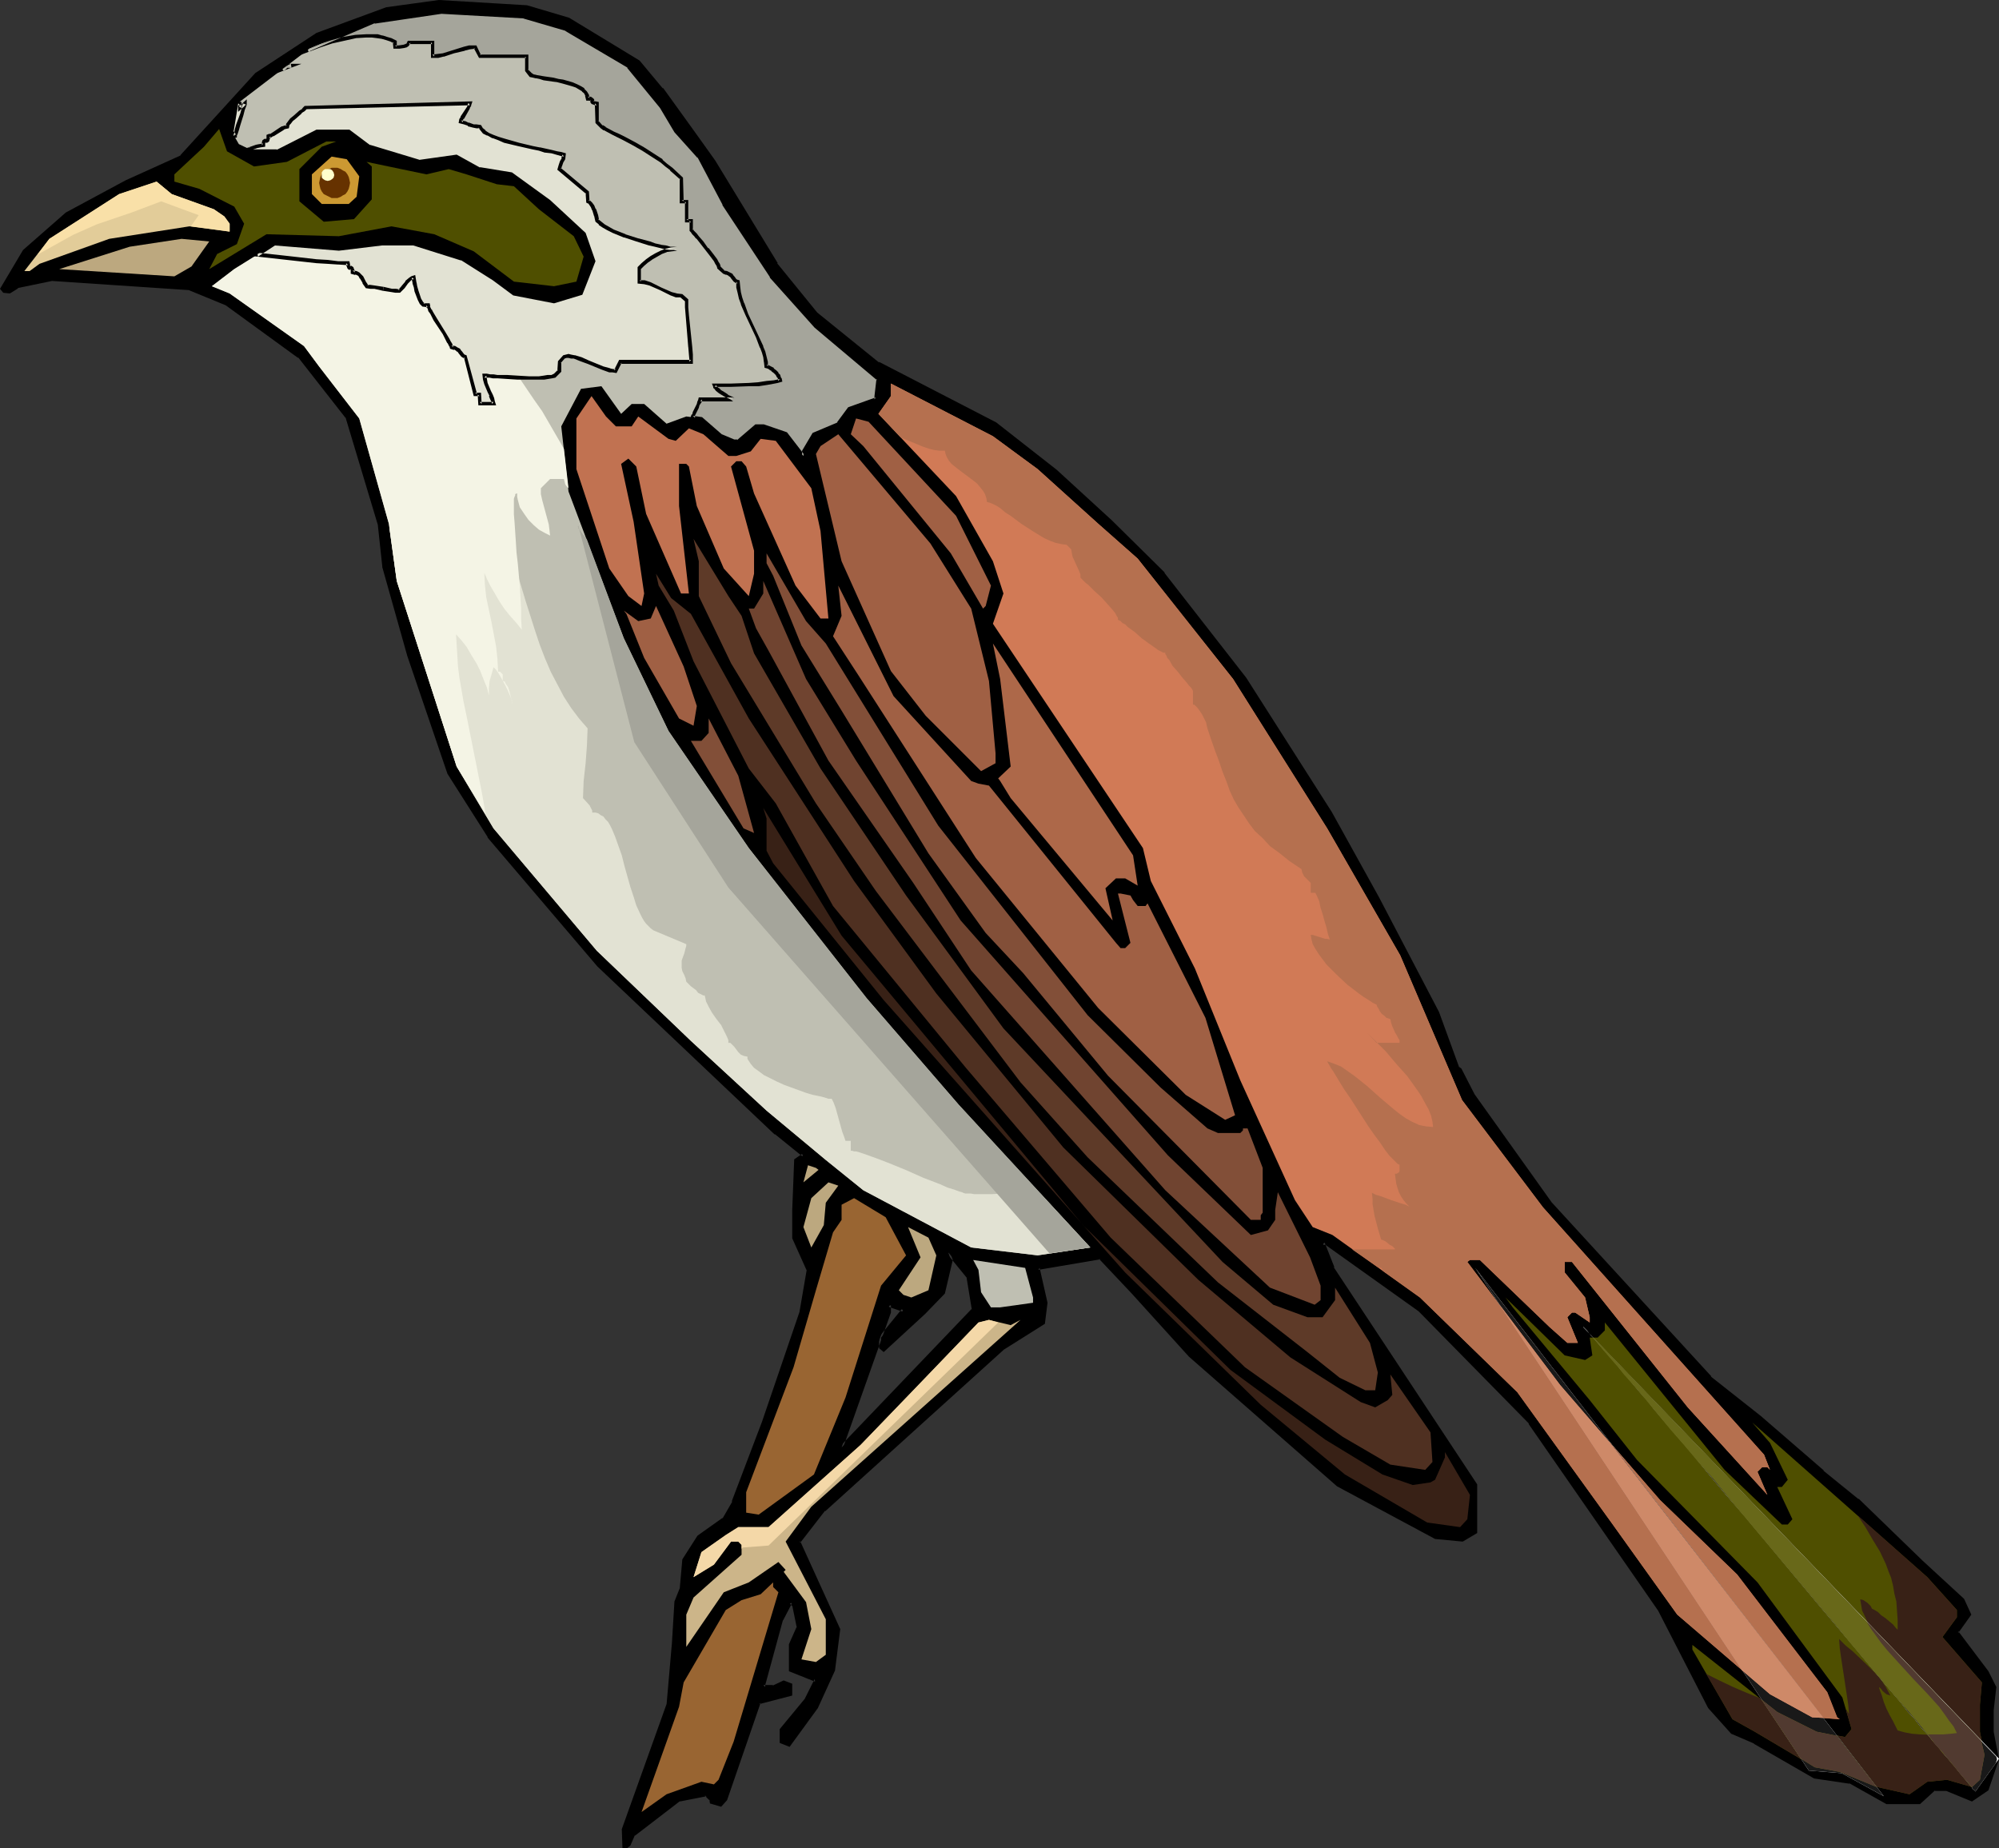
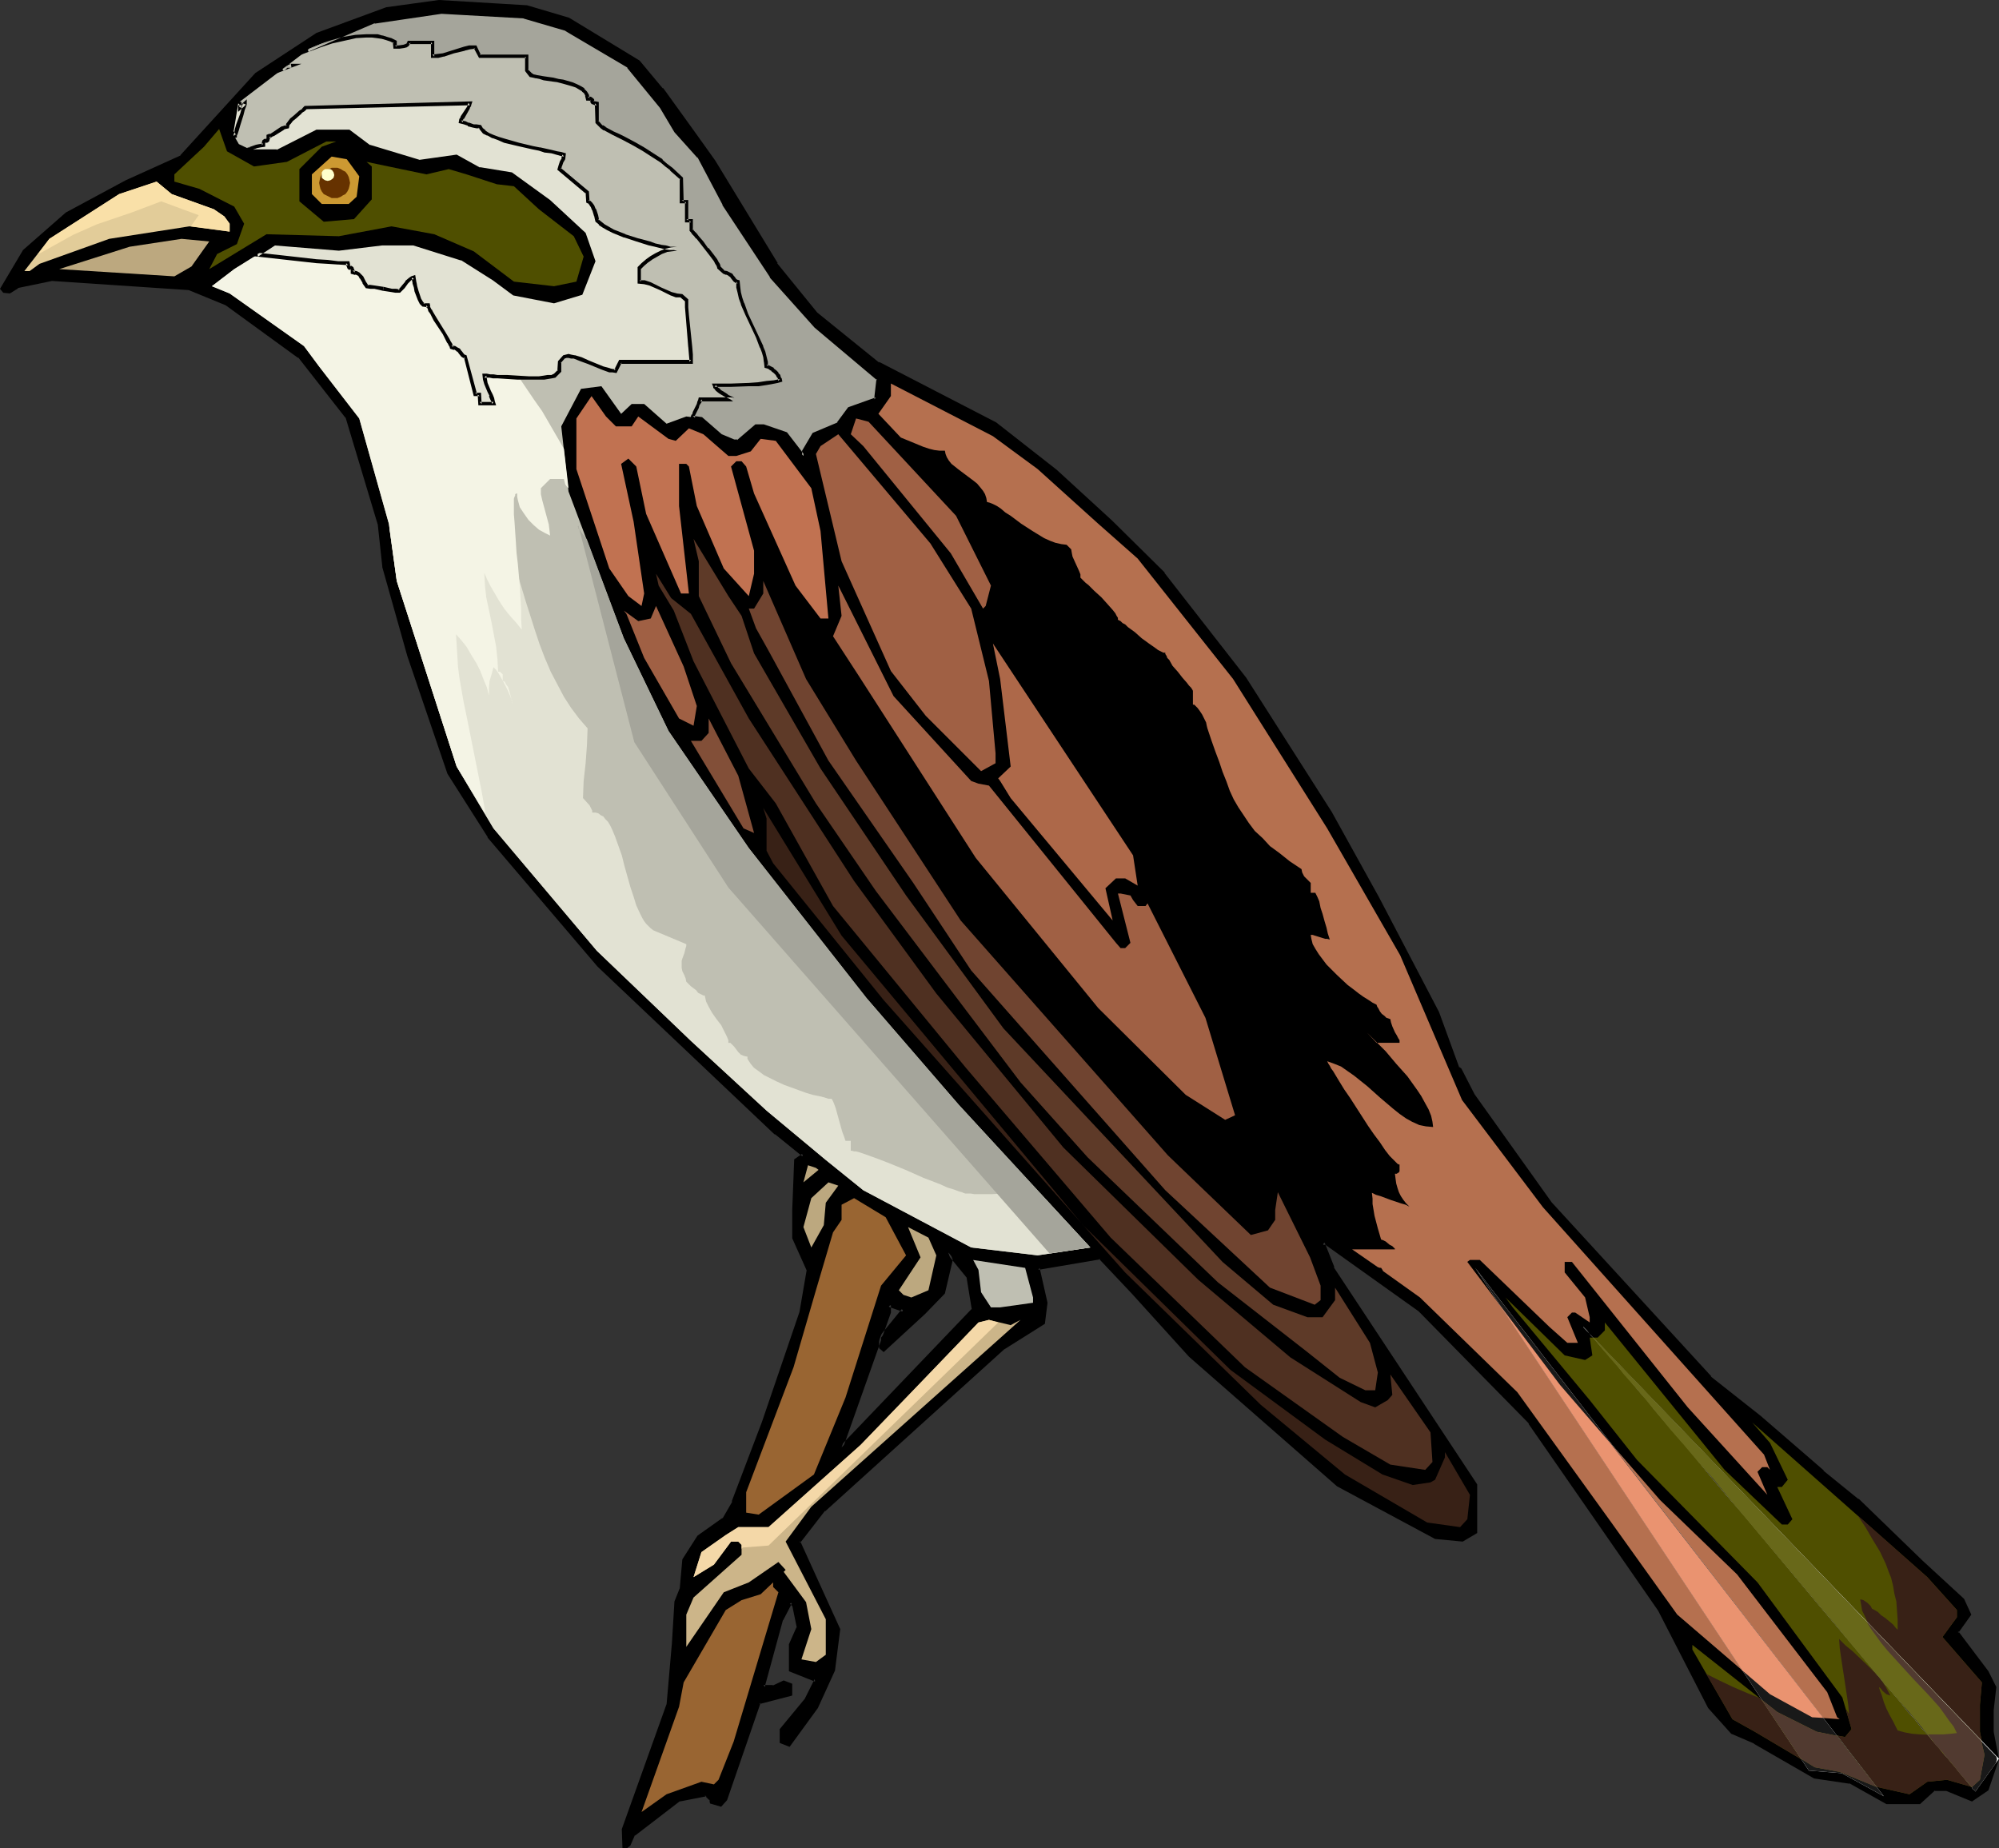
<svg xmlns="http://www.w3.org/2000/svg" xmlns:ns1="http://sodipodi.sourceforge.net/DTD/sodipodi-0.dtd" xmlns:ns2="http://www.inkscape.org/namespaces/inkscape" version="1.0" width="129.895mm" height="120.088mm" id="svg55" ns1:docname="Bird Perched 91.wmf">
  <rect width="100%" height="100%" fill="#333333" stroke="none" />
  <ns1:namedview id="namedview55" pagecolor="#ffffff" bordercolor="#000000" borderopacity="0.25" ns2:showpageshadow="2" ns2:pageopacity="0.0" ns2:pagecheckerboard="0" ns2:deskcolor="#d1d1d1" ns2:document-units="mm" />
  <defs id="defs1">
    <pattern id="WMFhbasepattern" patternUnits="userSpaceOnUse" width="6" height="6" x="0" y="0" />
  </defs>
  <path style="fill:#000000;fill-opacity:1;fill-rule:evenodd;stroke:none" d="m 239.006,321.705 -1.131,-7.917 -5.01,-6.302 0.646,1.939 -1.778,7.917 -4.848,5.009 -9.858,9.048 -0.646,-0.485 v -2.424 l 5.494,-6.786 -3.555,-1.293 v 1.939 l -11.635,33.124 z M 139.622,4.686 l 17.13,10.503 5.656,6.786 7.918,10.987 5.01,6.786 15.19,25.045 9.858,12.28 15.352,12.28 28.765,14.704 14.706,11.634 13.574,12.442 12.928,12.765 20.038,25.853 21.008,32.962 11.635,20.844 14.544,28.115 5.01,13.573 0.646,0.485 3.232,6.14 18.746,26.499 39.43,42.98 12.12,9.695 15.514,13.411 8.565,6.948 15.675,15.188 10.019,9.372 1.778,3.555 -3.07,4.201 7.272,9.856 1.939,3.716 -0.646,5.655 v 5.332 l 1.293,6.786 -2.586,7.271 -3.555,2.585 -6.141,-2.585 h -3.232 l -3.555,3.232 h -8.08 l -9.05,-5.009 -8.565,-1.293 -14.706,-8.564 -5.494,-2.424 -5.494,-6.14 -12.282,-23.752 -31.835,-46.05 -27.149,-27.63 -23.27,-16.481 h -0.646 l 2.424,6.14 35.067,53.321 v 11.472 l -3.232,1.939 -6.626,-0.646 -23.917,-12.765 -36.198,-31.831 -14.059,-15.512 -8.08,-8.564 -15.352,2.585 1.939,8.564 -0.646,4.847 -9.696,6.14 -44.117,39.91 -6.141,7.756 9.696,21.49 -1.293,10.018 -4.202,9.048 -6.626,9.372 -1.939,-0.808 v -3.07 l 6.141,-7.109 2.424,-5.009 -6.141,-2.424 v -6.14 l 1.939,-4.363 -1.293,-5.494 -0.646,-0.646 -2.424,4.201 -4.363,16.158 v 0.485 h 2.424 l 2.586,-1.131 1.778,0.646 v 2.262 l -7.918,1.939 -8.08,23.914 -1.131,1.293 -2.424,-0.646 v -0.646 l -1.293,-1.293 -6.626,1.293 -11.15,8.402 -1.293,2.747 -0.485,0.485 h -0.646 v -4.363 l 10.989,-30.539 1.293,-14.704 0.485,-10.503 1.293,-3.232 0.646,-7.271 3.717,-5.494 6.141,-4.363 2.424,-4.201 7.272,-19.551 9.373,-26.984 1.616,-10.503 -3.555,-7.917 v -6.786 l 0.485,-12.28 1.939,-1.131 -6.787,-5.494 -43.47,-41.203 -26.987,-31.67 -9.858,-15.512 L 100.515,161.095 94.374,139.12 93.081,128.617 85.163,102.28 73.528,87.415 55.752,74.65 46.541,70.933 12.766,68.51 4.202,70.287 2.262,71.58 H 1.131 L 0.485,70.933 5.979,61.723 16.483,52.513 31.189,44.596 44.602,38.456 63.024,18.258 77.891,8.402 95.021,2.262 107.787,0.485 129.28,1.616 Z" id="path1" />
  <path style="fill:#000000;fill-opacity:1;fill-rule:evenodd;stroke:none" d="m 239.491,321.867 -1.293,-8.241 -6.464,-8.241 1.454,4.201 v -0.162 l -1.939,7.917 0.162,-0.323 -4.848,5.009 -9.858,9.048 h 0.485 l -0.646,-0.485 0.323,0.323 v -2.424 l -0.162,0.323 5.979,-7.271 -4.848,-1.616 v 2.424 -0.162 l -12.282,35.063 33.936,-35.386 -0.808,-0.485 -32.32,33.77 0.646,0.485 11.797,-33.285 v -1.939 l -0.646,0.485 3.717,1.293 -0.323,-0.808 -5.656,6.948 v 2.747 l 1.131,0.969 10.181,-9.372 4.848,-5.009 1.939,-8.241 -0.646,-1.939 -0.808,0.323 5.01,6.14 -0.162,-0.162 1.293,7.917 v -0.323 z" id="path2" />
  <path style="fill:#000000;fill-opacity:1;fill-rule:evenodd;stroke:none" d="m 139.461,5.171 h -0.162 l 17.291,10.341 -0.162,-0.162 5.656,6.786 v 0 l 7.918,11.149 4.848,6.625 15.352,25.206 v 0 l 9.858,12.28 15.352,12.28 28.765,14.704 v 0 l 14.867,11.634 h -0.162 l 13.574,12.442 12.928,12.765 h -0.162 l 20.2,25.691 20.846,32.962 v 0 l 11.635,21.005 14.706,27.953 v 0 l 5.01,13.734 0.808,0.646 -0.162,-0.162 3.07,6.14 v 0 l 18.907,26.499 v 0 l 39.43,42.98 v 0 l 12.12,9.695 v 0 l 15.514,13.411 v 0 l 8.565,6.948 v 0 l 15.675,15.188 10.019,9.372 v -0.162 l 1.616,3.555 v -0.485 l -3.07,4.524 7.434,10.18 v -0.162 l 1.939,3.716 -0.162,-0.162 -0.485,5.494 v 5.655 l 1.131,6.625 v -0.162 l -2.424,7.433 0.162,-0.323 -3.717,2.424 h 0.485 l -6.302,-2.424 h -3.232 l -3.878,3.232 0.323,-0.162 h -8.08 0.323 l -9.211,-5.009 -8.726,-1.131 h 0.162 l -14.706,-8.564 v 0 l -5.494,-2.424 h 0.162 l -5.494,-6.14 v 0.162 l -12.282,-23.752 v -0.162 L 376.204,349.174 v -0.162 L 349.056,321.382 325.624,304.739 h -1.454 l 2.747,6.786 34.906,53.321 v -0.162 11.472 l 0.162,-0.323 -3.07,1.939 h 0.323 l -6.626,-0.646 v 0 l -23.917,-12.926 0.162,0.162 -36.198,-31.831 -14.059,-15.512 -8.242,-8.725 -15.998,2.747 1.939,8.887 v -0.162 l -0.485,5.009 0.162,-0.323 -9.858,6.14 -44.117,39.91 h -0.162 l -6.141,8.079 9.858,21.813 -0.162,-0.323 -1.131,9.856 v 0 l -4.202,9.048 v 0 l -6.787,9.21 0.646,-0.162 -1.939,-0.646 0.323,0.323 v -3.07 l -0.162,0.323 6.302,-7.271 2.586,-5.494 -6.626,-2.585 0.323,0.485 v -6.14 l -0.162,0.162 2.101,-4.524 -1.293,-5.655 -1.293,-1.131 -2.586,4.686 -4.363,16.158 v 1.131 h 2.909 l 2.586,-1.131 h -0.323 l 1.778,0.485 -0.323,-0.323 v 2.262 l 0.323,-0.323 -8.08,1.777 -8.242,24.237 0.162,-0.162 -1.131,1.293 0.323,-0.162 -2.262,-0.646 0.323,0.485 v -0.808 l -1.616,-1.616 -6.949,1.293 -11.312,8.725 -1.293,2.585 v 0 l -0.485,0.485 0.323,-0.162 h -0.646 l 0.485,0.485 v -4.363 0.162 l 10.989,-30.539 1.131,-14.865 v 0 l 0.646,-10.503 v 0.162 l 1.293,-3.232 0.646,-7.271 v 0.162 l 3.555,-5.494 -0.162,0.162 6.302,-4.524 2.424,-4.363 h 0.162 l 7.272,-19.551 9.373,-26.984 v -0.162 l 1.616,-10.503 -3.555,-8.079 v 0.162 -6.786 l 0.485,-12.28 -0.162,0.485 2.424,-1.616 -7.272,-5.817 v 0 l -43.47,-41.203 -26.987,-31.67 v 0 l -9.696,-15.512 v 0.162 l -9.696,-28.761 -6.141,-21.975 v 0 L 93.566,128.617 85.648,102.118 73.851,87.253 55.914,74.327 46.702,70.449 12.766,68.025 4.04,69.964 2.101,71.257 2.262,71.095 H 1.131 L 1.454,71.257 0.97,70.61 v 0.485 l 5.494,-9.048 H 6.302 L 16.806,52.837 h -0.162 L 31.35,44.919 44.925,38.779 63.347,18.582 v 0 L 78.053,8.725 V 8.887 L 95.182,2.747 h -0.162 L 107.949,0.969 h -0.162 l 21.493,1.131 v 0 l 10.181,3.07 0.323,-0.808 L 129.441,1.293 107.787,0 94.859,1.777 77.73,8.079 62.701,17.935 44.278,38.133 h 0.162 L 30.866,44.273 16.16,52.19 5.656,61.4 0,70.933 0.808,71.903 2.424,72.065 4.525,70.772 H 4.202 l 8.565,-1.777 v 0 l 33.774,2.262 h -0.162 l 9.05,3.716 v 0 l 17.776,12.926 v -0.162 l 11.635,14.865 v -0.162 l 7.918,26.337 v -0.162 l 1.131,10.503 v 0.162 l 6.141,21.813 9.858,28.923 9.858,15.512 v 0.162 l 26.987,31.67 43.47,41.203 h 0.162 l 6.787,5.494 v -0.808 l -2.101,1.454 -0.485,12.442 v 6.948 l 3.555,7.917 v -0.162 l -1.778,10.341 v 0 l -9.211,26.984 -7.434,19.551 h 0.162 l -2.424,4.201 v -0.162 l -6.141,4.363 -3.717,5.817 -0.646,7.271 v -0.162 l -1.293,3.232 -0.646,10.664 v -0.162 l -1.293,14.865 v -0.162 l -10.989,30.7 0.162,4.686 h 1.131 l 0.808,-0.646 1.131,-2.585 v 0.162 l 11.15,-8.564 -0.162,0.162 6.626,-1.293 -0.485,-0.162 1.293,1.293 -0.162,-0.323 0.162,0.969 2.747,0.808 1.454,-1.616 8.242,-23.914 -0.323,0.323 8.08,-2.101 v -2.908 l -2.101,-0.808 -2.747,1.293 0.162,-0.162 h -2.424 l 0.485,0.485 v -0.485 0 l 4.363,-15.996 v 0.162 l 2.262,-4.363 -0.646,0.162 0.646,0.646 v -0.162 l 1.131,5.494 v -0.323 l -1.939,4.363 v 6.625 l 6.464,2.585 -0.162,-0.646 -2.424,4.847 v 0 l -6.141,7.433 v 3.393 l 2.424,0.969 6.949,-9.533 4.202,-9.21 1.293,-10.18 -9.858,-21.652 v 0.485 l 6.141,-7.917 v 0.162 l 44.117,-39.91 -0.162,0.162 10.019,-6.302 0.646,-5.171 -1.939,-8.564 -0.323,0.485 15.19,-2.585 -0.323,-0.162 8.08,8.564 14.059,15.512 36.36,31.831 24.078,12.926 6.787,0.646 3.555,-2.101 v -11.957 l -35.229,-53.321 h 0.162 l -2.424,-6.14 -0.485,0.646 h 0.646 l -0.162,-0.162 23.109,16.481 v 0 l 27.149,27.63 h -0.162 l 31.835,45.889 v 0 l 12.282,23.914 5.656,6.302 5.656,2.424 h -0.162 l 14.867,8.564 8.726,1.293 -0.162,-0.162 9.211,5.171 h 8.242 l 3.717,-3.393 -0.323,0.162 h 3.232 -0.162 l 6.302,2.585 4.04,-2.747 2.586,-7.594 -1.293,-6.786 v 0 -5.332 0 l 0.646,-5.655 -1.939,-3.878 v 0 l -7.434,-9.856 v 0.485 l 3.232,-4.524 -1.778,-3.878 -10.181,-9.372 -15.675,-15.188 h -0.162 l -8.565,-6.948 h 0.162 l -15.514,-13.411 v 0 l -12.282,-9.695 h 0.162 l -39.43,-42.98 0.162,0.162 -18.907,-26.499 v 0 l -3.232,-6.302 -0.646,-0.485 0.162,0.323 -5.01,-13.734 v 0 l -14.706,-28.115 -11.635,-21.005 v 0 l -21.008,-32.962 -20.038,-25.691 v -0.162 l -12.928,-12.765 -13.574,-12.442 v 0 L 244.662,103.734 215.897,88.869 v 0.162 L 200.707,76.75 v 0 l -9.858,-12.118 h 0.162 L 175.659,39.425 170.811,32.639 162.893,21.652 h -0.162 l -5.656,-6.786 -17.291,-10.503 z" id="path3" />
  <path style="fill:#bfbfb2;fill-opacity:1;fill-rule:evenodd;stroke:none" d="m 139.137,7.271 15.19,9.048 8.08,9.856 3.555,6.14 5.656,6.14 6.141,11.634 11.635,17.774 10.989,12.28 15.352,12.926 -0.646,4.201 v 0.808 l -6.626,2.262 -2.586,3.716 -5.979,2.585 -2.586,4.201 v 1.131 l -4.363,-5.332 -5.494,-1.939 h -1.778 l -4.363,3.555 h -1.131 l -3.07,-1.131 -4.848,-4.363 -3.717,-0.485 -4.848,1.777 -5.494,-4.847 h -3.07 l -2.586,2.424 -4.848,-6.786 -5.01,0.646 -4.848,9.21 1.778,15.996 13.574,36.032 10.989,22.783 19.715,28.761 28.926,36.84 22.624,26.176 32.32,35.063 -12.928,1.939 -16.322,-1.939 -26.502,-14.057 -9.211,-7.433 -14.544,-12.118 -18.584,-17.127 -23.109,-22.136 -25.371,-30.054 -9.05,-15.188 L 97.445,142.675 95.505,128.617 88.234,102.765 78.376,90 74.659,84.991 56.398,72.065 l -4.363,-1.777 5.494,-4.201 9.858,-6.14 15.837,1.131 10.504,-1.131 h 7.918 l 11.635,3.555 7.918,5.009 5.01,3.555 9.858,1.939 6.626,-1.939 3.07,-7.917 -2.424,-6.625 -8.565,-8.079 -9.211,-6.625 -7.918,-1.293 -5.494,-3.07 -9.211,1.293 -12.282,-3.716 -5.01,-3.716 h -7.757 l -9.858,4.847 h -5.656 l -3.717,-1.777 -1.778,-3.07 1.293,-6.786 17.776,-13.573 15.837,-6.625 16.645,-2.424 20.2,1.293 z" id="path4" />
  <path style="fill:#e2e2d3;fill-opacity:1;fill-rule:evenodd;stroke:none" d="m 123.462,127.971 0.97,3.07 0.808,3.07 0.97,3.232 0.808,3.393 2.101,6.948 2.262,7.109 1.131,3.393 1.293,3.393 1.454,3.393 1.616,3.07 1.616,3.07 1.778,2.747 1.939,2.585 2.101,2.424 -0.162,4.201 -0.323,4.363 -0.485,4.363 -0.162,4.201 1.616,1.777 0.485,0.969 0.162,0.323 v 0.485 h 0.808 l 0.646,0.162 0.646,0.485 0.646,0.323 0.485,0.646 0.646,0.646 0.485,0.808 0.485,0.969 0.808,1.939 0.808,2.262 0.808,2.262 0.646,2.585 1.454,5.171 0.808,2.424 0.646,2.101 0.97,2.101 0.485,0.969 0.485,0.808 0.485,0.646 0.646,0.646 0.485,0.485 0.646,0.485 8.08,3.393 v 0.485 l -0.162,0.485 -0.323,1.293 -0.485,1.293 -0.162,0.485 v 0.485 1.293 l 0.162,0.808 0.485,0.969 0.323,0.808 0.162,0.808 0.485,0.485 0.646,0.646 1.293,0.969 0.485,0.646 0.646,0.323 0.646,0.323 h 0.323 l 0.162,0.646 0.162,0.808 0.646,1.293 0.808,1.454 1.131,1.616 1.131,1.454 0.808,1.616 0.646,1.293 0.323,0.808 v 0.646 h 0.485 l 0.485,0.485 0.485,0.485 0.485,0.646 0.485,0.646 0.646,0.646 0.808,0.323 0.808,0.162 v 0.485 l 0.162,0.323 0.646,0.969 0.808,0.969 1.131,0.808 1.293,0.969 1.616,0.808 1.616,0.808 1.778,0.808 3.555,1.293 1.778,0.646 1.616,0.485 1.616,0.323 1.293,0.323 0.97,0.323 h 0.808 l 0.485,0.969 0.485,1.293 0.808,2.908 0.808,2.908 0.485,1.293 0.323,0.969 h 1.293 v 2.424 h 0.323 l 0.485,0.162 h 0.485 l 0.646,0.162 1.454,0.485 1.778,0.646 1.778,0.646 2.101,0.808 4.363,1.777 4.363,1.939 2.101,0.808 2.101,0.808 1.778,0.808 1.616,0.485 1.293,0.485 0.646,0.162 0.323,0.162 0.485,0.162 h 0.646 0.646 l 0.97,0.162 h 4.202 l 2.747,-0.162 h 9.211 l 12.282,13.25 -12.928,1.939 -16.322,-1.939 -26.502,-14.057 -9.211,-7.433 -14.544,-12.118 -18.584,-17.127 -23.109,-22.136 -25.371,-30.054 -9.05,-15.188 -14.706,-45.565 -1.778,-12.765 4.202,-0.646 4.202,-0.485 4.04,-0.323 4.04,-0.162 1.939,-0.162 h 1.778 1.778 l 1.454,-0.162 z" id="path5" />
  <path style="fill:#f4f4e5;fill-opacity:1;fill-rule:evenodd;stroke:none" d="m 102.293,60.108 0.646,1.454 0.485,1.454 0.323,1.454 0.162,1.293 2.909,2.908 2.747,2.908 2.586,2.747 2.586,2.585 2.262,2.747 2.262,2.585 4.363,5.171 3.878,5.332 3.717,5.494 1.939,2.747 1.778,3.07 1.778,3.07 1.778,3.07 1.131,9.695 -0.485,-0.485 -0.323,-0.485 -0.162,-0.646 -0.162,-0.646 h -3.394 l -2.262,2.262 v 1.454 l 0.323,1.454 1.616,5.978 0.162,1.293 0.162,1.454 -1.293,-0.646 -1.454,-0.808 -1.293,-1.131 -1.293,-1.293 -1.131,-1.616 -0.97,-1.454 -0.485,-1.777 -0.162,-0.808 v -0.808 h -0.162 l -0.323,0.162 v 0.323 l -0.162,0.323 -0.162,0.485 v 0.646 3.232 l 0.162,1.939 0.162,2.424 0.162,2.424 0.162,2.585 0.323,2.747 0.485,5.494 0.323,5.494 v 2.585 l 0.162,2.585 -1.293,-1.616 -1.454,-1.616 -1.454,-1.777 -1.293,-1.939 -1.131,-1.939 -1.131,-1.939 -0.808,-1.616 -0.323,-0.808 -0.323,-0.646 0.162,3.07 0.323,2.908 1.293,6.14 1.131,5.978 0.323,3.07 0.162,3.07 h 0.485 l 0.162,0.162 0.323,0.323 0.162,0.162 v 0.808 0.808 l 0.485,0.162 0.323,0.646 0.485,0.646 0.323,0.969 0.485,1.939 0.162,0.808 0.162,0.646 -0.162,-0.485 v -0.485 l -0.485,-1.293 -0.646,-1.454 -0.646,-1.293 -0.808,-1.454 -0.646,-1.131 -0.646,-0.969 -0.323,-0.323 -0.323,-0.323 -0.485,1.777 -0.485,1.616 -0.162,1.777 v 1.777 l -0.485,-1.939 -0.808,-1.939 -0.808,-2.101 -0.97,-1.939 -1.293,-2.101 -1.131,-1.939 -1.293,-1.616 -1.293,-1.454 0.162,2.585 0.162,2.585 0.162,2.747 0.323,2.585 0.97,5.655 1.131,5.494 1.131,5.655 2.262,11.311 0.97,5.494 -7.11,-11.634 L 97.445,142.675 95.505,128.617 88.234,102.765 78.376,90 74.659,84.991 56.398,72.065 l -4.363,-1.777 5.494,-4.201 9.858,-6.14 15.837,1.131 10.504,-1.131 h 7.918 z" id="path6" />
  <path style="fill:#4f4f00;fill-opacity:1;fill-rule:evenodd;stroke:none" d="m 62.378,40.88 8.08,-1.131 9.696,-5.009 h 2.424 l -3.555,1.293 -5.494,5.494 v 7.917 l 5.979,5.009 7.434,-0.646 4.363,-4.847 v -8.079 l -1.293,-1.131 14.706,3.07 5.494,-1.293 4.363,1.293 7.434,2.424 4.202,0.485 6.141,5.655 8.565,6.625 2.424,5.009 -1.778,6.14 -5.494,1.131 -9.858,-1.131 -9.858,-7.433 -9.696,-4.201 -10.504,-1.939 -12.928,2.424 -17.776,-0.485 -14.059,8.564 1.939,-3.716 4.848,-2.424 1.778,-5.009 -2.424,-4.201 -8.565,-4.363 -6.141,-1.777 v -1.777 l 7.272,-6.786 3.717,-4.363 1.939,5.494 z" id="path7" />
  <path style="fill:#cc9932;fill-opacity:1;fill-rule:evenodd;stroke:none" d="m 88.234,43.303 -0.646,5.009 -1.939,1.777 H 79.022 l -2.424,-2.424 v -4.847 l 4.848,-4.363 3.717,0.646 z" id="path8" />
  <path style="fill:#e2cc99;fill-opacity:1;fill-rule:evenodd;stroke:none" d="m 52.52,51.382 2.586,1.777 1.293,1.777 v 1.939 L 46.541,55.583 26.826,58.653 9.696,64.793 7.272,66.571 H 5.979 l 6.141,-7.917 17.13,-10.987 9.211,-3.07 3.717,3.07 z" id="path9" />
  <path style="fill:#bca87f;fill-opacity:1;fill-rule:evenodd;stroke:none" d="m 47.026,65.44 -4.202,2.424 -28.28,-1.777 17.291,-5.494 12.766,-1.939 6.787,0.646 z" id="path10" />
-   <path style="fill:#d17a56;fill-opacity:1;fill-rule:evenodd;stroke:none" d="m 254.843,115.206 14.867,13.411 9.696,8.564 23.432,29.569 23.109,36.679 17.938,31.185 15.19,35.548 19.877,26.337 54.298,60.754 1.454,3.716 -0.646,-0.646 h -1.293 l -1.131,1.131 2.424,5.655 -19.554,-21.49 -28.442,-35.709 h -1.778 v 2.585 l 5.01,6.14 1.131,4.847 v 1.293 l -3.555,-2.424 h -0.808 l -1.131,1.131 2.586,6.302 h -2.586 l -4.363,-3.878 -17.13,-16.481 h -2.424 l -0.646,0.485 22.786,30.215 24.563,28.276 18.907,18.259 22.139,28.923 2.424,6.14 0.646,0.485 -6.787,-0.485 -10.342,-5.655 -22.786,-19.551 -15.837,-22.136 -23.432,-32.477 -23.917,-23.267 -21.493,-15.35 -4.848,-1.939 -4.363,-6.625 -13.413,-29.407 -11.15,-27.469 -10.827,-21.49 -1.939,-8.079 -36.845,-55.099 2.586,-7.433 -2.586,-7.917 -9.05,-15.996 -19.069,-20.197 3.07,-4.363 v -3.07 l 25.048,12.926 z" id="path11" />
  <path style="fill:#c17251;fill-opacity:1;fill-rule:evenodd;stroke:none" d="m 151.257,104.704 h 3.878 l 1.616,-2.424 7.434,5.494 1.778,0.485 3.232,-3.07 3.555,1.454 6.141,5.332 h 1.939 l 3.555,-1.131 2.424,-3.07 3.717,0.485 8.726,11.634 2.262,10.503 1.939,21.49 h -1.939 l -6.141,-8.079 -10.181,-22.621 -1.939,-6.625 -1.131,-1.293 h -1.293 l -1.293,1.293 5.656,20.682 v 5.655 l -1.293,5.494 -6.141,-6.786 -6.626,-15.35 -1.939,-9.695 -0.646,-0.646 h -1.778 v 10.341 l 2.424,21.49 h -1.939 l -8.565,-19.551 -2.424,-11.634 -1.939,-1.939 -1.778,1.293 3.07,14.219 2.586,17.612 -0.646,3.07 -3.232,-2.424 -4.686,-6.786 -8.08,-24.399 v -12.442 l 3.717,-5.494 3.555,5.009 z" id="path12" />
  <path style="fill:#a06044;fill-opacity:1;fill-rule:evenodd;stroke:none" d="m 234.805,126.678 8.565,17.127 -1.293,5.009 -0.646,0.646 -7.918,-13.573 -21.493,-26.337 -3.07,-2.908 1.293,-3.878 3.07,0.808 z" id="path13" />
  <path style="fill:#a06044;fill-opacity:1;fill-rule:evenodd;stroke:none" d="m 238.521,149.461 4.363,17.774 1.616,17.774 v 2.424 l -3.555,1.939 -13.574,-13.573 -8.565,-10.987 -12.12,-26.984 -6.302,-26.337 1.131,-1.939 4.363,-2.908 22.624,26.822 z" id="path14" />
  <path style="fill:#5e3a28;fill-opacity:1;fill-rule:evenodd;stroke:none" d="m 182.123,151.239 3.07,9.21 16.322,28.276 21.008,31.185 23.917,32.639 53.813,57.361 12.443,10.503 8.403,3.07 h 3.717 l 3.07,-4.201 v -3.07 l 8.565,13.573 1.939,7.271 -0.646,4.363 h -2.424 l -6.302,-3.07 -7.918,-6.302 -21.978,-17.127 -31.997,-30.7 -16.483,-18.42 -35.552,-47.02 -14.706,-21.49 -20.846,-34.416 -7.918,-16.481 v -8.564 l -1.293,-5.494 8.565,14.057 z" id="path15" />
-   <path style="fill:#824f38;fill-opacity:1;fill-rule:evenodd;stroke:none" d="m 202.808,158.025 27.634,44.758 36.683,46.535 17.938,17.774 11.474,10.018 2.586,1.131 h 5.494 l 0.646,-0.646 v -0.485 h 1.131 l 3.717,9.695 v 10.987 l -0.485,0.646 v 1.131 h -2.424 l -35.067,-35.386 -20.846,-25.206 -9.211,-9.856 -14.059,-19.551 -21.331,-35.063 -9.858,-15.996 -6.949,-17.127 -1.616,-3.07 v -2.424 l 9.696,16.643 z" id="path16" />
  <path style="fill:#4f3021;fill-opacity:1;fill-rule:evenodd;stroke:none" d="m 169.68,150.754 14.221,25.691 25.856,39.91 20.2,27.63 31.189,37.81 33.128,32.478 22.624,19.066 17.291,10.987 3.555,1.293 3.07,-1.777 1.131,-1.293 -0.485,-5.009 9.858,14.219 0.485,7.271 -1.778,1.939 -8.565,-1.293 -11.635,-6.786 -24.078,-17.127 -32.966,-31.831 -35.552,-41.688 -32.643,-39.749 -14.059,-25.206 -6.626,-8.564 -13.574,-26.337 -4.848,-12.442 -3.717,-6.14 -0.646,-2.908 3.717,5.978 z" id="path17" />
  <path style="fill:#704430;fill-opacity:1;fill-rule:evenodd;stroke:none" d="m 210.241,186.786 25.694,39.264 50.904,57.684 20.362,19.551 4.202,-1.131 1.778,-2.585 v -2.424 l 0.646,-4.363 7.918,15.996 2.586,6.948 v 3.555 l -1.454,1.131 -10.989,-4.201 -25.694,-23.914 -47.672,-53.968 -14.221,-21.49 -20.846,-30.054 -14.706,-26.984 -3.07,-5.494 -1.778,-4.847 h 1.293 l 2.262,-3.716 v -3.07 l 10.504,24.075 z" id="path18" />
  <path style="fill:#a06044;fill-opacity:1;fill-rule:evenodd;stroke:none" d="m 238.521,191.795 1.778,0.646 2.586,0.485 31.189,38.618 1.131,1.293 h 1.131 l 1.293,-1.293 -3.07,-12.118 h 0.646 l 2.424,0.485 0.646,1.131 1.131,1.454 h 1.939 l 0.485,-0.646 14.221,28.115 7.272,23.914 -2.424,1.131 -9.696,-6.14 -21.493,-21.329 -30.058,-36.84 -28.765,-44.758 -6.302,-9.695 2.101,-5.009 -0.808,-7.433 13.574,27.145 z" id="path19" />
  <path style="fill:#a06044;fill-opacity:1;fill-rule:evenodd;stroke:none" d="m 171.134,173.375 -0.808,4.847 -3.555,-1.777 -8.565,-14.865 -4.363,-10.826 -0.646,-0.808 3.555,2.585 3.07,-0.646 1.293,-3.07 6.787,14.865 z" id="path20" />
  <path style="fill:#ad6849;fill-opacity:1;fill-rule:evenodd;stroke:none" d="m 279.406,217.486 -3.07,-1.777 h -2.262 l -2.586,2.424 1.778,7.917 -25.048,-30.054 -2.586,-4.201 -0.485,-0.646 3.07,-2.908 -2.586,-21.49 -1.778,-8.725 34.421,52.029 z" id="path21" />
  <path style="fill:#824f38;fill-opacity:1;fill-rule:evenodd;stroke:none" d="m 185.193,204.56 -2.586,-1.131 -12.928,-21.49 h 2.586 l 1.778,-1.939 v -3.555 l 7.272,14.057 z" id="path22" />
  <path style="fill:#382116;fill-opacity:1;fill-rule:evenodd;stroke:none" d="m 265.993,300.861 36.198,35.548 23.27,17.127 14.059,8.564 7.434,2.585 4.363,-0.646 1.131,-0.646 2.424,-5.494 v -1.293 l 6.141,10.503 -0.646,5.978 -1.778,1.939 -8.08,-1.131 -20.2,-11.795 -20.685,-17.127 -33.29,-32.478 -59.307,-66.894 -27.149,-33.609 -1.616,-3.07 v -7.917 l -0.808,-2.585 19.23,31.346 z" id="path23" />
  <path style="fill:#bca87f;fill-opacity:1;fill-rule:evenodd;stroke:none" d="m 201.03,287.289 -3.717,3.07 1.131,-4.201 1.939,0.646 z" id="path24" />
  <path style="fill:#bca87f;fill-opacity:1;fill-rule:evenodd;stroke:none" d="m 202.808,295.368 -0.485,5.494 -3.07,5.494 -1.939,-5.009 1.939,-7.11 4.202,-3.878 2.424,0.808 z" id="path25" />
  <path style="fill:#996532;fill-opacity:1;fill-rule:evenodd;stroke:none" d="m 222.523,308.294 -6.141,7.433 -8.726,27.469 -7.757,18.905 -13.574,9.856 -3.07,-0.485 v -5.009 l 11.635,-30.7 5.494,-18.905 4.202,-14.219 2.101,-3.07 v -3.716 l 3.07,-1.616 7.757,4.686 z" id="path26" />
  <path style="fill:#bca87f;fill-opacity:1;fill-rule:evenodd;stroke:none" d="m 229.957,308.294 -1.939,8.564 -4.202,1.777 -1.939,-0.646 -1.131,-1.131 5.333,-8.079 -3.07,-7.433 5.01,2.585 z" id="path27" />
  <path style="fill:#bfbfb2;fill-opacity:1;fill-rule:evenodd;stroke:none" d="m 253.712,318.635 v 1.293 l -8.08,1.131 h -2.262 l -2.424,-3.716 -0.646,-5.494 -1.293,-2.424 12.766,1.939 z" id="path28" />
  <path style="fill:#4f4f00;fill-opacity:1;fill-rule:evenodd;stroke:none" d="m 389.294,333.985 1.778,-1.131 -0.646,-4.363 h 1.939 l 1.778,-1.777 v -1.939 l 29.411,36.194 14.059,13.411 h 1.454 l 1.131,-1.293 -3.717,-7.917 h 1.131 l 1.454,-1.777 -4.363,-9.048 -4.363,-5.009 42.986,37.971 7.272,8.079 v 1.777 l -3.555,4.847 9.696,11.149 -0.485,5.494 v 6.625 l 1.131,5.655 -1.131,6.14 -1.939,1.777 -6.141,-1.777 -4.848,0.485 -4.363,3.07 -7.918,-1.777 -9.211,-3.716 -6.141,-1.131 -14.706,-8.725 -5.494,-3.07 -9.858,-17.127 v -1.131 l 20.846,16.481 9.696,4.847 6.949,1.293 1.616,-1.939 -2.262,-7.756 -20.846,-28.276 -29.573,-30.054 -11.635,-14.704 -18.907,-22.783 -1.778,-2.424 14.544,14.219 z" id="path29" />
  <path style="fill:#ccb589;fill-opacity:1;fill-rule:evenodd;stroke:none" d="m 250.641,324.129 -51.389,45.889 -6.302,8.564 9.858,19.066 v 8.725 l -2.424,1.777 -3.555,-0.646 2.424,-7.433 -1.293,-6.625 -5.494,-7.433 0.485,-0.485 -1.778,-1.939 -7.272,5.009 -6.141,2.424 -9.211,13.411 v -7.917 l 1.778,-4.201 11.797,-10.503 v -2.424 l -0.808,-0.808 h -1.778 l -4.202,5.655 -5.01,3.07 1.939,-6.14 5.979,-4.201 3.07,-1.939 h 7.434 l 22.624,-20.197 12.928,-13.411 15.998,-16.643 2.586,-0.646 5.333,1.293 z" id="path30" />
  <path style="fill:#996532;fill-opacity:1;fill-rule:evenodd;stroke:none" d="m 191.173,391.023 -10.989,36.679 -3.717,9.372 -1.131,1.131 -3.07,-0.646 -8.565,3.07 -6.141,4.363 9.211,-25.853 1.131,-5.978 10.342,-17.774 3.878,-2.424 4.686,-1.454 3.07,-2.908 v 1.131 z" id="path31" />
  <path style="fill:#663200;fill-opacity:1;fill-rule:evenodd;stroke:none" d="m 82.254,41.203 h 0.646 l 0.808,0.323 0.485,0.323 0.646,0.323 0.485,0.646 0.323,0.646 0.162,0.646 0.162,0.808 -0.162,0.808 -0.162,0.646 -0.323,0.646 -0.485,0.646 -0.646,0.323 -0.485,0.323 -0.808,0.323 h -0.646 -0.808 l -0.646,-0.323 -0.646,-0.323 -0.646,-0.323 -0.485,-0.646 -0.323,-0.646 -0.162,-0.646 -0.162,-0.808 0.162,-0.808 0.162,-0.646 0.323,-0.646 0.485,-0.646 0.646,-0.323 0.646,-0.323 0.646,-0.323 z" id="path32" />
  <path style="fill:#ffffcc;fill-opacity:1;fill-rule:evenodd;stroke:none" d="m 80.477,41.526 h 0.646 l 0.485,0.323 0.323,0.485 0.162,0.646 -0.162,0.646 -0.323,0.323 -0.485,0.323 -0.646,0.162 -0.646,-0.162 -0.485,-0.323 -0.323,-0.323 v -0.646 -0.646 l 0.323,-0.485 0.485,-0.323 z" id="path33" />
  <path style="fill:#e2e2d3;fill-opacity:1;fill-rule:evenodd;stroke:none" d="m 61.246,36.679 1.778,-0.646 0.808,-0.323 h 0.808 v -0.323 l 0.162,-0.323 v -0.323 l 0.323,-0.162 h 0.323 l 0.323,-0.162 v -0.323 l 0.162,-0.323 v -0.323 l 0.485,-0.162 0.485,-0.323 2.586,-1.454 0.485,-0.323 0.485,-0.162 0.162,-0.485 0.485,-0.485 0.485,-0.646 0.808,-0.646 1.454,-1.293 0.646,-0.485 0.485,-0.485 40.4,-1.131 v 0.485 l -0.323,0.485 -1.454,2.585 -0.323,0.485 -0.162,0.485 0.97,0.323 0.97,0.323 1.293,0.323 0.646,0.162 h 0.808 l 0.323,0.646 0.808,0.646 0.97,0.646 1.131,0.646 1.454,0.485 1.454,0.485 3.394,0.808 3.394,0.969 1.778,0.323 1.454,0.323 1.454,0.162 1.293,0.323 1.131,0.323 0.646,0.162 -0.162,0.969 -0.323,0.808 -0.485,0.808 -0.162,0.969 6.949,5.817 v 1.131 0.969 l 0.485,0.162 0.323,0.485 0.485,0.646 0.323,0.646 0.485,1.616 0.162,0.646 v 0.485 l 0.808,0.646 0.808,0.646 1.293,0.646 1.131,0.646 2.909,1.131 2.909,1.131 3.07,0.808 1.293,0.485 1.454,0.323 1.293,0.162 0.97,0.162 0.97,0.162 h 0.808 l -1.293,0.162 -1.293,0.162 -1.293,0.646 -1.293,0.485 -1.131,0.808 -0.97,0.646 -1.131,0.969 -0.808,0.808 v 3.393 l 1.293,0.162 1.293,0.323 2.586,1.293 2.586,1.293 1.293,0.323 1.293,0.162 1.131,0.969 0.162,1.777 v 1.939 l 0.808,7.756 0.162,1.939 v 1.777 h -17.291 l -1.131,2.262 h -0.808 l -0.646,-0.162 -1.778,-0.485 -3.555,-1.454 -1.778,-0.808 -1.616,-0.485 -0.808,-0.162 -0.646,-0.162 h -0.646 l -0.485,0.162 -1.131,1.293 v 1.131 1.131 l -1.131,1.131 -0.808,0.162 -0.808,0.162 -1.131,0.162 h -1.131 -2.424 -2.747 l -2.586,-0.162 -2.424,-0.162 h -0.97 -0.97 l -0.808,-0.162 h -0.485 l 0.162,0.969 0.323,0.969 0.646,1.939 0.485,0.969 0.323,0.808 0.323,0.646 v 0.646 h -3.394 v -2.262 h -1.131 l -2.424,-9.372 -0.323,-0.162 -0.323,-0.162 -0.646,-0.808 -0.323,-0.485 -0.485,-0.323 -0.485,-0.162 -0.808,-0.162 V 84.991 l -0.323,-0.323 -0.162,-0.646 -0.485,-0.646 -0.808,-1.454 -2.262,-3.555 -0.808,-1.454 -0.323,-0.646 -0.323,-0.646 -0.162,-0.323 -0.162,-0.323 h -1.131 l -0.485,-0.646 -0.323,-0.808 -0.808,-1.939 -0.323,-1.131 -0.162,-0.969 -0.162,-0.808 v -0.646 l -0.485,0.162 -0.485,0.323 -0.808,0.808 -0.808,1.131 -0.97,1.131 -0.808,-0.162 -0.97,-0.162 -2.262,-0.323 -2.101,-0.323 -0.97,-0.162 -0.97,-0.162 -0.646,-0.969 -0.485,-1.131 L 88.395,67.702 88.072,67.217 87.426,67.056 86.618,66.894 v -0.323 -0.323 l -0.162,-0.323 -0.162,-0.162 h -0.485 l -0.162,-0.162 -0.162,-0.323 v -0.323 -0.323 l -2.424,-0.162 -2.586,-0.162 -2.747,-0.162 -5.818,-0.646 -2.909,-0.323 -5.979,-0.646 4.363,-2.585 15.837,1.131 10.504,-1.131 h 7.918 l 11.635,3.555 7.918,5.009 5.01,3.555 9.858,1.939 6.626,-1.939 3.07,-7.917 -2.424,-6.625 -8.565,-8.079 -9.211,-6.625 -7.918,-1.293 -5.494,-3.07 -9.211,1.293 -12.282,-3.716 -5.01,-3.716 h -7.757 l -9.858,4.847 H 62.378 Z M 60.115,25.368 v 0.162 l -0.162,0.485 -0.323,0.808 -0.323,1.293 -0.808,2.585 -0.323,1.131 -0.323,0.969 v 0.323 0.323 h -0.323 l -0.646,-1.131 1.293,-6.786 0.162,-0.162 h 0.646 v 1.131 z" id="path34" />
  <path style="fill:#000000;fill-opacity:1;fill-rule:evenodd;stroke:none" d="m 61.408,36.194 v 0.808 l 1.778,-0.646 0.808,-0.162 v 0 l 1.131,-0.162 v -0.646 0 -0.162 l 0.162,-0.485 -0.162,0.323 0.162,-0.162 -0.162,0.162 h 0.485 l 0.485,-0.323 0.162,-0.646 0.162,-0.162 v -0.485 l -0.323,0.485 0.485,-0.162 0.485,-0.323 h 0.162 l 2.586,-1.616 h -0.162 l 0.485,-0.162 v 0 l 0.808,-0.162 0.162,-0.808 -0.162,0.162 0.485,-0.485 0.485,-0.646 0.808,-0.646 1.454,-1.293 h -0.162 l 0.808,-0.485 v 0 l 0.485,-0.485 h -0.323 l 40.4,-0.969 -0.323,-0.646 -0.162,0.485 v -0.162 l -0.162,0.646 v 0 l -1.616,2.424 v 0.162 l -0.323,0.485 -0.162,0.969 1.293,0.323 v 0 l 0.97,0.323 v 0.162 l 1.293,0.323 v 0 l 0.808,0.162 h 0.808 l -0.323,-0.162 0.485,0.646 0.646,0.808 0.97,0.485 h 0.162 l 1.131,0.646 h 0.162 l 1.293,0.485 1.454,0.646 3.394,0.808 3.555,0.808 v 0 l 1.616,0.323 v 0 l 1.454,0.485 h 0.162 l 1.454,0.162 v 0 l 1.131,0.323 1.131,0.323 0.808,0.162 -0.323,-0.485 -0.323,0.808 h 0.162 l -0.485,0.808 -0.323,0.969 -0.323,1.131 7.11,5.978 -0.162,-0.323 0.162,2.424 0.646,0.323 -0.162,-0.162 0.323,0.485 v 0 l 0.323,0.485 v 0 l 0.323,0.808 v -0.162 l 0.485,1.616 v -0.162 l 0.162,0.808 0.162,0.646 0.808,0.646 v 0.162 l 0.97,0.646 v 0 l 1.131,0.646 1.293,0.646 2.747,1.131 h 0.162 l 2.909,0.969 3.07,0.969 1.454,0.323 1.293,0.323 v 0 l 1.293,0.323 1.131,0.162 v 0 h 0.97 v 0 l 0.808,0.162 v -0.969 l -1.454,0.162 -1.293,0.323 -1.293,0.485 -1.293,0.646 v 0 l -1.131,0.646 -1.131,0.808 v 0 l -1.131,0.969 -0.97,0.969 v 4.039 l 1.616,0.162 v 0 l 1.293,0.323 v 0 l 2.586,1.131 2.586,1.293 v 0 l 1.293,0.485 h 1.293 -0.162 l 1.131,0.969 v -0.323 1.777 l 0.162,1.939 v 0 l 0.646,7.917 v -0.162 l 0.162,1.939 0.162,1.777 0.323,-0.485 h -17.614 l -1.293,2.585 0.485,-0.323 h -0.646 l -0.808,-0.162 h 0.162 l -1.778,-0.485 v 0 l -3.555,-1.454 v 0 l -1.778,-0.808 v 0 l -1.616,-0.485 h -0.162 l -0.808,-0.162 -0.646,-0.162 -0.646,0.162 v 0 l -0.646,0.162 -1.293,1.454 -0.162,2.424 0.162,-0.323 -1.131,1.131 0.162,-0.162 -0.646,0.323 v 0 h -0.97 l -0.97,0.162 v 0 l -1.131,0.162 h -2.424 l -2.747,-0.162 -2.586,-0.162 h -2.424 l -0.97,-0.162 v 0 h -0.808 l -0.808,-0.162 h -1.131 l 0.162,1.454 v 0 l 0.323,1.131 v 0 l 0.808,1.939 v 0 l 0.485,0.969 h -0.162 l 0.323,0.808 v 0 l 0.323,0.646 0.162,0.485 0.323,-0.485 h -3.394 l 0.485,0.485 -0.162,-2.747 h -1.454 l 0.485,0.323 -2.586,-9.533 -0.485,-0.162 0.162,0.162 -0.323,-0.323 v 0 l -0.485,-0.646 -0.162,-0.162 -0.323,-0.485 -0.646,-0.323 -0.485,-0.323 -0.97,-0.162 0.485,0.485 -0.162,-0.485 -0.162,-0.485 -0.323,-0.485 v 0 l -0.323,-0.646 -0.97,-1.616 -2.101,-3.393 -0.97,-1.616 -0.323,-0.646 v 0.162 l -0.323,-0.646 -0.162,-0.323 0.162,0.162 -0.162,-0.808 h -1.616 l 0.485,0.162 -0.485,-0.485 v 0 l -0.485,-0.808 v 0 l -0.646,-1.939 -0.323,-1.131 -0.162,-0.969 v 0.162 l -0.162,-0.969 -0.162,-0.969 -0.97,0.323 -0.485,0.323 -0.97,0.808 v 0.162 l -0.97,1.131 0.162,-0.162 -0.97,1.131 0.485,-0.162 -0.97,-0.162 h -0.97 l -2.101,-0.485 -0.162,0.969 2.101,0.323 0.97,0.162 h 1.131 l 1.131,-1.131 v 0 l 0.808,-1.131 v 0 l 0.808,-0.808 v 0 l 0.323,-0.323 v 0.162 l 0.323,-0.162 -0.485,-0.323 v 0.485 l 0.162,0.808 v 0.162 l 0.323,0.969 0.162,0.969 0.808,2.101 v 0 l 0.485,0.969 v 0 l 0.646,0.646 1.293,0.162 -0.323,-0.485 v 0.485 l 0.323,0.323 0.162,0.646 v 0 l 0.485,0.646 0.808,1.616 2.262,3.393 0.808,1.616 0.323,0.646 v -0.162 l 0.323,0.646 0.162,0.323 V 84.991 l 0.162,0.646 0.97,0.323 v -0.162 l 0.485,0.323 v 0 l 0.323,0.323 v -0.162 l 0.323,0.485 v 0 l 0.646,0.808 0.485,0.323 0.485,0.162 -0.323,-0.323 2.424,9.533 h 1.454 l -0.485,-0.323 0.162,2.585 h 4.363 l -0.323,-0.969 -0.162,-0.808 v 0 l -0.323,-0.808 v 0 l -0.485,-0.969 v 0 l -0.808,-1.939 v 0 l -0.162,-0.969 v 0 l -0.162,-0.808 -0.485,0.485 h 0.485 v 0 h 0.808 l 0.808,0.162 h 0.162 0.97 l 2.424,0.162 2.586,0.162 h 2.747 2.424 1.131 0.162 l 0.97,-0.162 0.97,-0.162 v 0 l 0.808,-0.162 1.454,-1.454 v -2.424 l -0.162,0.323 1.131,-1.293 -0.162,0.162 0.485,-0.162 v 0 h 0.485 v 0 l 0.646,0.162 h 0.646 v 0 l 1.616,0.646 v 0 l 1.778,0.646 v 0 l 3.555,1.454 v 0 l 1.778,0.646 h 0.162 0.646 l 0.97,0.162 1.293,-2.585 -0.323,0.323 h 17.776 v -2.262 l -0.162,-1.939 v 0 l -0.808,-7.756 v 0 l -0.162,-1.939 v -1.939 l -1.454,-1.293 -1.454,-0.162 h 0.162 l -1.293,-0.323 v 0 l -2.586,-1.131 -2.586,-1.293 v 0 l -1.454,-0.485 h -1.293 l 0.323,0.323 v -3.393 0.323 l 0.808,-0.808 1.131,-0.969 -0.162,0.162 1.131,-0.808 1.131,-0.646 v 0 l 1.131,-0.646 1.293,-0.485 h -0.162 l 1.293,-0.162 1.293,-0.162 v -0.969 h -0.646 -0.162 -0.97 0.162 l -1.131,-0.323 -1.293,-0.162 h 0.162 l -1.454,-0.323 -1.293,-0.485 -3.07,-0.808 -3.07,-0.969 h 0.162 l -2.909,-1.131 -1.131,-0.646 -1.131,-0.646 v 0 l -0.808,-0.646 v 0 l -0.808,-0.646 0.162,0.323 V 53.644 l -0.162,-0.808 v 0 l -0.485,-1.454 -0.162,-0.162 -0.323,-0.808 -0.485,-0.646 -0.485,-0.485 -0.485,-0.162 0.323,0.323 -0.162,-2.424 -6.949,-5.817 0.162,0.323 0.162,-0.808 v 0.162 l 0.323,-0.969 0.485,-0.808 0.162,-1.454 -1.131,-0.323 -0.97,-0.162 -1.293,-0.323 v 0 l -1.454,-0.323 v 0 l -1.454,-0.323 h -0.162 l -1.616,-0.323 v 0 l -3.394,-0.808 -3.394,-0.969 -1.616,-0.485 -1.293,-0.485 v 0 l -1.131,-0.485 v 0 l -0.97,-0.646 h 0.162 l -0.808,-0.646 0.162,0.162 -0.485,-0.808 -1.131,-0.162 h -0.646 v 0 l -1.293,-0.485 0.162,0.162 -0.97,-0.485 h -0.162 l -0.808,-0.162 0.323,0.485 0.162,-0.485 h -0.162 l 0.323,-0.485 v 0.162 l 1.454,-2.585 v -0.162 l 0.323,-0.485 v -0.162 l 0.323,-0.969 -41.208,1.131 -0.646,0.646 h 0.162 l -0.808,0.485 v 0 l -1.454,1.293 -0.808,0.646 -0.485,0.646 -0.485,0.646 -0.162,0.646 0.323,-0.323 -0.646,0.162 -0.485,0.162 h -0.162 l -2.424,1.616 v 0 l -0.485,0.323 v -0.162 l -0.808,0.323 v 0.646 -0.162 0.323 l -0.162,0.323 0.162,-0.162 h -0.162 0.162 -0.485 l -0.485,0.323 -0.162,0.485 v 0.323 0.485 l 0.323,-0.485 -0.808,0.162 h -0.162 l -0.808,0.162 -2.747,0.969 z" id="path35" />
  <path style="fill:#000000;fill-opacity:1;fill-rule:evenodd;stroke:none" d="m 94.213,70.449 -2.101,-0.323 -1.131,-0.162 h -0.808 l 0.323,0.162 -0.646,-0.969 v 0 l -0.646,-1.293 -0.485,-0.485 -0.485,-0.485 -0.646,-0.323 -0.97,-0.162 0.485,0.485 v -0.485 l -0.162,-0.323 -0.162,-0.485 -0.485,-0.323 h -0.485 l 0.323,0.162 -0.162,-0.162 0.162,0.162 -0.162,-0.323 v -0.323 0.162 l -0.162,-0.808 h -2.747 v 0 l -2.586,-0.323 v 0 l -2.747,-0.162 v 0 l -5.656,-0.646 -2.909,-0.323 -5.979,-0.646 0.162,0.969 4.202,-2.747 h -0.162 l 15.837,1.293 10.666,-1.293 h -0.162 7.918 -0.162 l 11.797,3.716 -0.162,-0.162 7.918,5.009 5.01,3.716 10.019,1.939 6.949,-2.101 3.232,-8.241 -2.424,-6.948 -8.726,-8.079 v 0 l -9.373,-6.786 -7.918,-1.293 0.162,0.162 -5.818,-3.232 -9.211,1.293 h 0.162 l -12.282,-3.716 0.162,0.162 -5.171,-3.878 h -8.08 l -9.858,5.009 0.162,-0.162 h -5.656 l 0.162,0.162 -1.131,-0.646 -1.293,0.323 2.101,1.131 h 5.979 l 9.858,-5.009 h -0.162 7.757 -0.162 l 5.01,3.716 12.443,3.716 9.211,-1.131 -0.162,-0.162 5.656,3.232 7.918,1.131 h -0.323 l 9.373,6.625 h -0.162 l 8.565,8.079 v -0.162 l 2.424,6.625 v -0.323 l -3.07,7.917 0.323,-0.323 -6.787,1.939 h 0.162 l -9.858,-1.939 0.323,0.162 -5.01,-3.555 -7.918,-5.009 -11.958,-3.716 h -7.918 v 0 l -10.504,1.131 h 0.162 l -16.16,-1.131 -5.494,3.393 7.272,0.808 2.909,0.323 5.818,0.646 v 0 l 2.747,0.162 v 0 l 2.424,0.162 h 0.162 l 2.424,0.162 -0.485,-0.485 v 0.485 l 0.162,0.323 0.162,0.485 0.323,0.323 h 0.646 l -0.323,-0.162 0.162,0.162 -0.162,-0.162 0.162,0.323 v 0.162 0 0.646 l 1.131,0.323 v -0.162 l 0.646,0.323 -0.162,-0.162 0.485,0.485 -0.162,-0.162 0.323,0.646 v -0.162 l 0.646,1.131 v 0.162 l 0.808,1.131 1.131,0.162 h 0.97 l 2.101,0.485 z" id="path36" />
  <path style="fill:#000000;fill-opacity:1;fill-rule:evenodd;stroke:none" d="m 60.438,25.691 -0.808,-0.323 v 0.162 0 l -0.162,0.323 -0.162,0.969 -0.323,1.131 -0.97,2.585 -0.323,1.131 -0.162,0.969 -0.162,0.485 v 0.323 l 0.485,-0.485 h -0.323 l 0.485,0.162 -0.808,-1.131 0.162,0.323 1.131,-6.786 -0.162,0.323 0.323,-0.162 -0.323,0.162 h 0.646 l -0.485,-0.485 v 2.101 l 1.939,-1.777 0.162,-1.293 -1.939,1.777 0.646,0.323 v -1.454 l -1.131,-0.162 -0.485,0.323 -1.293,7.11 0.97,1.616 0.808,-0.162 v -0.646 0.162 l 0.162,-0.323 0.323,-0.969 0.323,-1.131 0.808,-2.585 0.323,-1.293 0.323,-0.808 0.162,-0.485 v -1.293 z" id="path37" />
  <path style="fill:#a5a59b;fill-opacity:1;fill-rule:evenodd;stroke:none" d="m 75.629,12.28 2.909,-1.131 2.909,-0.969 3.07,-0.646 2.747,-0.485 2.747,-0.323 h 1.454 l 1.131,0.162 1.293,0.162 0.97,0.323 1.131,0.485 0.97,0.485 v 1.131 h 0.97 1.293 l 0.485,-0.323 0.323,-0.162 0.323,-0.323 v -0.323 h 5.818 v 3.555 l 1.293,-0.162 1.454,-0.323 2.586,-0.646 2.586,-0.808 1.293,-0.323 1.293,-0.162 1.131,2.424 h 11.474 v 3.393 l 1.131,1.131 0.646,0.162 0.646,0.323 0.97,0.162 0.97,0.162 2.262,0.323 1.131,0.162 1.131,0.323 2.424,0.646 0.97,0.323 0.808,0.485 0.808,0.646 0.646,0.485 0.323,0.808 0.162,0.808 h 0.323 0.323 l 0.323,0.162 0.162,0.162 v 0.485 l 0.162,0.162 h 0.323 l 0.323,0.162 h 0.323 v 4.524 l 1.131,1.131 0.808,0.485 0.646,0.485 1.454,0.646 1.293,0.808 1.293,0.646 2.424,1.293 2.424,1.293 2.262,1.293 2.262,1.616 1.131,0.969 1.131,0.969 1.293,1.131 1.293,1.131 v 5.655 h 1.131 v 4.686 h 1.131 v 2.424 l 0.323,0.162 0.323,0.485 0.485,0.485 0.485,0.646 1.131,1.293 1.131,1.454 1.131,1.616 0.97,1.293 0.485,0.485 0.162,0.646 0.162,0.323 0.162,0.323 1.131,1.131 0.808,0.162 0.485,0.162 0.485,0.323 0.323,0.485 0.646,0.808 0.323,0.323 h 0.485 v 1.293 l 0.323,1.454 0.323,1.293 0.323,1.454 1.131,2.585 1.293,2.747 1.293,2.747 1.131,2.585 0.323,1.131 0.323,1.293 0.323,1.131 v 1.131 l 0.485,0.162 0.646,0.162 0.485,0.485 0.646,0.485 0.485,0.485 0.323,0.646 0.323,0.646 0.162,0.323 -0.808,0.162 -0.646,0.323 -1.939,0.162 -2.101,0.323 -2.262,0.162 h -4.525 -3.878 v 0.323 l 0.162,0.162 0.485,0.646 0.808,0.485 0.808,0.646 0.808,0.485 0.808,0.323 0.485,0.323 0.162,0.162 h -8.08 V 98.402 l -0.162,0.485 -0.323,0.485 -0.162,0.646 -0.646,1.293 -0.323,0.646 -0.162,0.485 2.101,0.323 4.848,4.363 3.07,1.131 h 1.131 l 4.363,-3.555 h 1.778 l 5.494,1.939 4.363,5.332 v -1.131 l 2.586,-4.201 5.979,-2.585 2.586,-3.716 6.626,-2.262 v -0.808 l 0.646,-4.201 -15.352,-12.926 -10.989,-12.28 -11.635,-17.774 -6.141,-11.634 -5.656,-6.14 -3.555,-6.14 -8.08,-9.856 L 139.137,7.271 128.633,4.201 108.433,2.908 91.789,5.332 75.952,11.957 Z m -4.04,3.878 -2.262,0.808 1.293,-0.808 z" id="path38" />
  <path style="fill:#000000;fill-opacity:1;fill-rule:evenodd;stroke:none" d="m 72.72,13.896 5.979,-2.262 2.909,-0.969 2.909,-0.646 v 0 l 2.909,-0.646 h -0.162 l 2.747,-0.162 h 1.454 -0.162 l 1.293,0.162 1.131,0.162 v 0 l 1.131,0.323 0.97,0.323 v 0 l 0.97,0.485 -0.323,-0.323 0.162,1.616 h 1.293 0.162 l 1.131,-0.162 0.646,-0.162 v 0 l 0.485,-0.323 0.323,-0.485 0.162,-0.323 -0.485,0.323 h 5.818 l -0.323,-0.485 v 3.878 h 1.778 l 1.293,-0.323 h 0.162 l 2.424,-0.808 2.747,-0.646 h -0.162 l 1.293,-0.323 1.293,-0.162 -0.323,-0.162 1.293,2.424 h 11.635 l -0.323,-0.323 v 3.555 l 1.131,1.454 0.808,0.162 0.646,0.162 h 0.162 l 0.808,0.162 0.97,0.323 2.262,0.323 1.293,0.162 h -0.162 l 1.293,0.323 2.262,0.646 0.97,0.323 v 0 l 0.808,0.485 v 0 l 0.808,0.485 h -0.162 l 0.646,0.485 -0.162,-0.162 0.485,0.808 -0.162,-0.162 0.323,1.293 h 0.646 v 0 h 0.162 l 0.323,0.162 -0.162,-0.162 0.162,0.162 -0.162,-0.323 v 0.485 l 0.323,0.485 0.485,0.162 0.323,0.162 h 0.485 l -0.485,-0.485 0.162,4.847 1.293,1.293 0.646,0.485 h 0.162 l 2.101,1.131 1.293,0.646 1.293,0.646 2.424,1.293 2.262,1.293 v 0 l 2.262,1.454 2.262,1.454 v 0 l 1.131,0.969 1.293,0.969 h -0.162 l 2.586,2.262 -0.162,-0.323 v 6.14 h 1.616 l -0.323,-0.485 v 5.171 h 1.454 l -0.323,-0.485 v 2.585 l 0.323,0.323 v 0 l 0.323,0.485 v 0 l 0.485,0.485 0.485,0.646 v -0.162 l 1.131,1.454 1.131,1.454 v 0 l 1.131,1.454 0.97,1.293 0.323,0.646 v 0 l 0.323,0.485 0.162,0.485 v -0.162 0.323 l 1.454,1.293 0.808,0.323 -0.162,-0.162 0.646,0.323 v 0 l 0.323,0.323 v -0.162 l 0.323,0.485 v 0 l 0.646,0.808 0.485,0.323 0.485,0.162 -0.323,-0.485 v 1.293 0.162 l 0.323,1.293 v 0 l 0.323,1.454 0.485,1.293 v 0.162 l 1.131,2.585 1.293,2.747 1.293,2.747 0.97,2.585 v -0.162 l 0.485,1.293 0.323,1.131 v 0 l 0.162,1.293 v -0.162 l 0.162,1.454 0.646,0.162 v 0 l 0.646,0.323 h -0.162 l 0.646,0.323 h -0.162 l 0.646,0.485 0.485,0.485 v 0 l 0.323,0.646 v -0.162 l 0.323,0.646 -0.162,-0.162 0.162,0.485 0.323,-0.485 -0.646,0.162 -0.808,0.162 v 0 l -1.778,0.162 -2.101,0.323 v 0 l -2.262,0.162 -4.525,0.162 h -4.525 l 0.323,0.808 v 0.323 h 0.162 l 0.485,0.646 0.808,0.646 0.808,0.485 0.808,0.485 h 0.162 l 1.293,0.646 h -0.162 l 0.323,0.162 0.162,0.162 v -0.969 h -8.403 l -0.162,0.646 v 0 l -0.162,0.323 -0.162,0.646 -0.323,0.646 -0.646,1.293 -0.162,0.646 h -0.162 l -0.323,0.969 2.586,0.485 -0.162,-0.162 4.848,4.363 3.394,1.293 h 1.293 l 4.525,-3.716 -0.323,0.162 h 1.778 v 0 l 5.494,1.939 -0.323,-0.323 5.171,6.463 v -2.424 0.162 l 2.424,-4.201 -0.162,0.162 6.141,-2.585 2.747,-3.716 -0.323,0.162 6.949,-2.424 v -1.131 0.162 l 0.646,-4.524 -15.514,-13.088 -10.989,-12.28 v 0 L 178.083,49.767 v 0.162 l -6.141,-11.795 -5.656,-6.14 h 0.162 l -3.555,-5.978 h -0.162 L 154.651,15.996 139.299,6.786 128.633,3.716 108.433,2.424 91.789,4.847 75.79,11.634 l -3.07,2.262 3.07,-1.131 0.485,-0.323 v 0 L 92.112,5.655 91.95,5.817 108.433,3.393 v 0 l 20.2,1.131 h -0.162 l 10.504,3.07 h -0.162 l 15.352,9.048 h -0.162 l 8.08,9.856 v 0 l 3.555,5.978 5.656,6.302 v -0.162 l 6.141,11.634 v 0.162 l 11.635,17.612 v 0.162 l 10.989,12.28 15.352,12.926 -0.162,-0.323 -0.485,4.201 v 0 0.808 l 0.323,-0.485 -6.787,2.424 -2.747,3.716 h 0.162 l -6.141,2.585 -2.586,4.363 v 1.293 l 0.646,-0.162 -4.363,-5.655 -5.656,-1.939 h -2.101 l -4.525,3.878 0.323,-0.162 h -1.131 0.162 l -3.07,-1.293 0.162,0.162 -5.01,-4.363 -2.262,-0.323 0.485,0.485 0.162,-0.485 h -0.162 l 0.323,-0.646 0.646,-1.293 0.162,-0.646 0.323,-0.485 0.323,-0.485 V 98.079 l -0.485,0.485 h 8.08 v -0.969 0 l 0.323,0.162 -0.162,-0.162 -1.454,-0.646 h 0.162 l -0.97,-0.646 -0.808,-0.485 -0.646,-0.646 v 0.162 l -0.485,-0.646 v 0.162 l -0.162,-0.323 0.162,0.162 -0.162,-0.162 -0.323,0.485 h 3.878 l 4.525,-0.162 h 2.262 0.162 l 2.101,-0.323 1.778,-0.323 v 0 l 0.808,-0.162 1.131,-0.323 -0.162,-0.808 -0.162,-0.162 -0.162,-0.485 v -0.162 l -0.485,-0.485 v -0.162 l -0.485,-0.485 -0.646,-0.485 v -0.162 l -0.646,-0.323 v 0 l -0.646,-0.323 v 0 l -0.485,-0.162 0.323,0.485 v -1.131 0 l -0.323,-1.293 v 0 l -0.323,-1.293 -0.485,-1.131 V 84.991 l -1.131,-2.424 -1.293,-2.747 -1.293,-2.747 -0.97,-2.747 v 0.162 l -0.485,-1.454 -0.323,-1.293 v 0 l -0.162,-1.293 v 0 l -0.162,-1.616 -0.646,-0.162 h 0.162 l -0.485,-0.162 h 0.162 l -0.485,-0.646 -0.162,-0.162 -0.323,-0.485 -0.646,-0.323 -0.646,-0.323 -0.808,-0.162 0.323,0.162 -1.131,-1.131 0.162,0.162 -0.162,-0.162 v -0.162 l -0.162,-0.485 -0.323,-0.485 v 0 l -0.323,-0.646 -0.97,-1.293 -1.131,-1.454 h -0.162 l -1.131,-1.616 -1.131,-1.293 v 0 l -0.485,-0.646 -0.485,-0.485 v 0 l -0.323,-0.323 v -0.162 l -0.323,-0.162 0.162,0.323 v -2.747 h -1.616 l 0.485,0.323 V 49.12 h -1.616 l 0.485,0.323 -0.162,-5.817 -2.586,-2.424 v 0 l -1.293,-0.969 -1.131,-0.969 v -0.162 l -2.262,-1.454 -2.262,-1.454 v 0 l -2.262,-1.293 -2.424,-1.293 -1.293,-0.646 -1.454,-0.646 -2.101,-1.131 h 0.162 l -0.808,-0.485 v 0.162 l -1.131,-1.293 0.162,0.323 v -4.847 l -0.808,-0.162 h 0.162 -0.323 l -0.323,-0.162 0.162,0.162 -0.162,-0.162 0.162,0.323 v -0.646 l -0.323,-0.323 -0.485,-0.323 h -0.323 -0.485 l 0.485,0.323 -0.162,-0.808 -0.485,-0.808 -0.646,-0.646 v -0.162 l -0.808,-0.485 -0.97,-0.485 v 0 l -1.131,-0.485 -2.262,-0.646 -1.131,-0.162 v 0 l -1.293,-0.323 -2.262,-0.323 -0.97,-0.162 -0.97,-0.162 h 0.162 l -0.808,-0.162 -0.485,-0.323 0.162,0.162 -1.131,-1.131 0.162,0.323 V 13.411 h -11.958 l 0.323,0.162 -1.131,-2.424 h -1.778 l -1.293,0.323 v 0 l -2.586,0.808 -2.586,0.808 v 0 l -1.293,0.162 -1.293,0.162 0.485,0.485 v -3.878 h -6.464 l -0.323,0.485 h 0.162 l -0.323,0.323 0.162,-0.162 -0.323,0.162 v 0 l -0.485,0.162 v 0 l -1.131,0.162 v 0 H 96.96 l 0.485,0.323 V 10.018 L 96.152,9.372 v 0 L 95.021,9.048 94.051,8.725 h -0.162 L 92.758,8.402 h -1.293 v 0 h -1.454 l -2.747,0.162 v 0 l -2.909,0.485 v 0 l -2.909,0.808 -3.07,0.969 -2.909,0.969 0.323,0.969 z" id="path39" />
  <path style="fill:#000000;fill-opacity:1;fill-rule:evenodd;stroke:none" d="m 71.589,16.643 -0.162,-0.969 -2.262,0.969 0.485,0.808 1.131,-0.969 -0.162,0.162 h 0.97 l 2.424,-0.969 H 70.458 l -4.04,2.908 7.595,-2.908 z" id="path40" />
  <path style="fill:#a5a59b;fill-opacity:1;fill-rule:evenodd;stroke:none" d="m 142.046,129.102 13.736,53.16 23.109,35.709 78.861,89.838 10.019,-1.454 -32.32,-35.063 -22.624,-26.176 -28.926,-36.84 -19.715,-28.761 -10.989,-22.783 -9.05,-24.237 -0.485,-0.646 -0.646,-0.808 -0.323,-0.485 -0.323,-0.485 -0.323,-0.323 v -0.323 l -0.162,-0.162 z" id="path41" />
  <path style="fill:#b5704f;fill-opacity:1;fill-rule:evenodd;stroke:none" d="m 221.23,107.45 2.747,1.131 2.747,1.131 1.454,0.485 1.293,0.323 1.293,0.162 h 1.293 l 0.162,0.808 0.323,0.808 0.485,0.808 0.646,0.808 1.616,1.293 3.878,2.908 0.808,0.646 0.808,0.969 0.646,0.808 0.485,0.808 0.323,0.969 0.162,0.969 0.646,0.162 0.808,0.323 0.97,0.485 0.97,0.646 1.131,0.969 1.293,0.808 2.586,1.939 2.747,1.777 2.909,1.777 1.454,0.646 1.293,0.485 1.454,0.323 1.293,0.162 1.131,1.131 0.162,0.969 0.162,0.808 1.616,3.555 0.323,0.808 v 0.808 l 0.323,0.323 0.485,0.485 0.485,0.485 0.646,0.485 1.454,1.454 1.778,1.616 1.454,1.616 1.293,1.454 0.646,0.808 0.323,0.646 0.323,0.485 v 0.485 l 0.646,0.323 0.485,0.485 0.646,0.323 0.646,0.646 1.778,1.293 1.616,1.454 1.778,1.293 1.616,1.131 0.646,0.485 0.646,0.323 0.646,0.323 h 0.485 v 0.323 l 0.323,0.485 0.162,0.485 0.485,0.485 0.808,1.454 1.293,1.454 1.131,1.454 1.131,1.293 0.485,0.646 0.485,0.485 0.323,0.485 0.162,0.323 v 3.393 0 h 0.323 l 0.162,0.162 0.646,0.646 0.485,0.646 0.646,0.969 0.485,0.969 0.485,0.969 0.162,0.808 0.162,0.646 0.97,2.908 0.97,2.747 0.97,2.585 0.808,2.424 0.97,2.424 0.808,2.262 0.97,2.101 1.131,1.939 1.293,1.939 1.293,1.939 1.454,1.939 1.939,1.777 1.778,1.939 2.424,1.777 2.424,1.939 2.909,1.939 0.162,0.808 0.485,0.969 0.808,0.808 0.808,0.808 v 2.424 h 1.131 l 0.485,0.969 0.485,1.131 0.323,1.616 0.485,1.454 0.485,1.777 0.485,1.616 0.323,1.454 0.485,1.454 -0.646,-0.162 h -0.485 l -2.586,-0.808 -0.485,-0.162 h -0.485 l 0.162,0.969 0.323,1.293 0.646,1.131 0.808,1.293 0.97,1.293 0.97,1.293 2.586,2.585 2.586,2.424 1.293,0.969 1.454,1.131 1.131,0.808 1.293,0.808 0.97,0.646 0.97,0.485 0.162,0.485 0.323,0.485 0.323,0.646 0.485,0.646 0.646,0.485 0.485,0.485 0.485,0.162 0.485,0.162 0.162,0.808 0.323,0.969 0.646,1.454 0.485,0.808 0.323,0.646 0.323,0.485 v 0.646 h -5.656 l -2.262,-2.424 0.97,0.969 1.131,1.131 1.131,1.131 1.293,1.293 2.586,3.07 2.747,3.07 2.424,3.393 0.97,1.454 0.97,1.777 0.808,1.454 0.646,1.616 0.323,1.454 0.162,1.293 -1.778,-0.162 -1.616,-0.323 -1.778,-0.808 -1.454,-0.808 -1.616,-1.131 -1.616,-1.293 -3.232,-2.747 -3.07,-2.747 -3.232,-2.585 -1.616,-1.131 -1.616,-1.131 -1.616,-0.646 -1.778,-0.646 0.162,0.323 0.162,0.323 0.323,0.485 0.323,0.646 0.485,0.646 0.485,0.808 0.97,1.616 1.293,2.101 1.454,2.101 2.909,4.524 1.454,2.262 1.454,2.101 1.454,1.939 1.293,1.939 1.131,1.454 0.646,0.646 0.485,0.485 0.485,0.485 0.323,0.323 0.323,0.162 h 0.162 v 0.808 0.808 l -0.162,0.323 -0.323,0.162 -0.162,0.162 h -0.485 l 0.162,1.293 0.162,1.131 0.323,1.131 0.323,0.969 0.485,0.969 0.646,0.969 0.646,0.808 0.808,0.808 -0.97,-0.485 -1.131,-0.323 -2.424,-0.808 -2.586,-0.969 -1.131,-0.323 -0.97,-0.485 0.162,1.454 v 1.293 l 0.485,2.908 0.808,3.07 0.808,2.747 0.485,0.162 0.646,0.323 0.97,0.808 0.646,0.323 0.323,0.323 0.323,0.323 v 0.162 h -10.504 l 6.302,4.363 0.485,0.162 h 0.323 l 0.323,0.485 0.162,0.323 9.05,6.463 23.917,23.267 23.432,32.477 15.837,22.136 22.786,19.551 10.342,5.655 6.787,0.485 -0.646,-0.485 -2.424,-6.14 -22.139,-28.923 -18.907,-18.259 -24.563,-28.276 -22.786,-30.215 0.646,-0.485 h 2.424 l 17.13,16.481 4.363,3.878 h 2.586 l -2.586,-6.302 1.131,-1.131 h 0.808 l 3.555,2.424 v -1.293 l -1.131,-4.847 -5.01,-6.14 v -2.585 h 1.778 l 28.442,35.709 19.554,21.49 -2.424,-5.655 1.131,-1.131 h 1.293 l 0.646,0.646 -1.454,-3.716 -54.298,-60.754 -19.877,-26.337 -15.19,-35.548 -17.938,-31.185 -23.109,-36.679 -23.432,-29.569 -9.696,-8.564 -14.867,-13.411 -10.989,-8.079 -25.048,-12.926 v 3.07 l -3.07,4.363 z" id="path42" />
  <path style="fill:#382116;fill-opacity:1;fill-rule:evenodd;stroke:none" d="m 456.196,372.118 1.939,2.908 1.778,3.07 1.778,2.908 1.454,3.07 0.646,1.777 0.646,1.616 0.485,1.939 0.323,1.939 0.485,1.939 0.162,2.262 0.162,2.262 v 2.424 l -0.485,-0.485 -0.646,-0.808 -1.939,-1.616 -0.97,-0.646 -0.808,-0.808 -0.808,-0.485 -0.646,-0.323 -0.162,-0.323 -0.162,-0.323 -0.808,-0.808 -0.97,-0.646 -0.485,-0.162 h -0.323 l 0.162,0.808 0.162,0.969 0.162,0.969 0.485,0.969 0.97,2.101 1.131,2.101 1.616,1.939 1.616,2.262 1.939,2.101 1.939,2.101 4.04,4.363 1.939,2.101 1.939,2.101 1.778,2.101 1.454,1.939 1.454,1.939 0.97,1.939 -1.454,0.162 -1.778,0.162 -1.778,0.162 -4.04,-0.162 -1.939,-0.162 -1.778,-0.323 -1.778,-0.485 -0.162,-0.323 -0.323,-0.646 -0.646,-1.293 -0.808,-1.454 -0.808,-1.616 -0.646,-1.616 -0.485,-1.616 -0.485,-1.293 -0.162,-0.485 v -0.485 0.162 l 0.162,0.162 0.323,0.323 0.323,0.485 0.97,0.808 0.485,0.162 0.485,0.162 -1.131,-2.101 -1.293,-1.939 -1.616,-1.777 -1.778,-1.777 -3.394,-3.232 -1.778,-1.454 -1.616,-1.616 0.162,2.262 0.323,2.262 1.454,9.533 0.323,2.262 0.162,2.101 -0.646,-1.131 v 0.485 l 1.293,4.363 -1.616,1.939 -6.949,-1.293 -9.696,-4.847 -4.202,-3.393 -3.232,-1.293 -3.394,-1.454 -3.394,-1.616 -3.232,-1.616 6.464,11.149 5.494,3.07 14.706,8.725 6.141,1.131 9.211,3.716 7.918,1.777 4.363,-3.07 4.848,-0.485 6.141,1.777 1.939,-1.777 1.131,-6.14 -1.131,-5.655 v -6.625 l 0.485,-5.494 -9.696,-11.149 3.555,-4.847 v -1.777 l -7.272,-8.079 z" id="path43" />
  <path style="fill:#ffffff;fill-opacity:1;fill-rule:evenodd;stroke:none" d="m 388.809,325.906 102.131,105.996 -5.818,8.079 v 0 l -0.162,-0.323 -0.485,-0.323 -0.323,-0.646 -0.646,-0.646 -0.646,-0.808 -0.808,-0.969 -0.97,-1.131 -0.97,-1.293 -1.131,-1.293 -1.293,-1.454 -1.293,-1.616 -1.454,-1.616 -1.454,-1.777 -1.616,-1.777 -1.616,-2.101 -1.778,-1.939 -1.616,-2.101 -3.878,-4.524 -3.878,-4.686 -4.04,-4.847 -4.363,-5.171 -4.363,-5.171 -8.888,-10.664 -8.888,-10.664 -4.525,-5.171 -4.202,-5.009 -4.04,-5.009 -4.04,-4.686 -3.878,-4.524 -1.778,-2.101 -1.616,-2.101 -1.778,-1.939 -1.616,-1.939 -1.454,-1.777 -1.454,-1.616 -1.293,-1.616 -1.293,-1.454 -1.131,-1.293 -1.131,-1.293 -0.97,-1.131 -0.808,-0.969 -0.808,-0.808 -0.646,-0.808 -0.485,-0.646 -0.323,-0.323 -0.323,-0.323 z" id="path44" />
  <path style="fill:#191919;fill-opacity:1;fill-rule:evenodd;stroke:none" d="m 490.294,431.418 0.162,0.646 -0.323,0.969 -5.01,6.948 v 0 l -0.162,-0.323 -0.485,-0.323 -0.323,-0.646 -0.646,-0.646 -0.646,-0.808 -0.808,-0.969 -0.97,-1.131 -0.97,-1.293 -1.131,-1.293 -1.293,-1.454 -1.293,-1.616 -1.454,-1.616 -1.454,-1.777 -1.616,-1.777 -1.616,-2.101 -1.778,-1.939 -1.616,-2.101 -3.878,-4.524 -3.878,-4.686 -4.04,-4.847 -4.363,-5.171 -4.363,-5.171 -8.888,-10.664 -8.888,-10.664 -4.525,-5.171 -4.202,-5.009 -4.04,-5.009 -4.04,-4.686 -3.878,-4.524 -1.778,-2.101 -1.616,-2.101 -1.778,-1.939 -1.616,-1.939 -1.454,-1.777 -1.454,-1.616 -1.293,-1.616 -1.293,-1.454 -1.131,-1.293 -1.131,-1.293 -0.97,-1.131 -0.808,-0.969 -0.808,-0.808 -0.646,-0.808 -0.485,-0.646 -0.323,-0.323 -0.323,-0.323 h -0.162 z" id="path45" />
  <path style="fill:#686819;fill-opacity:1;fill-rule:evenodd;stroke:none" d="m 391.233,328.491 h 0.162 l 95.182,99.048 0.808,3.393 -1.131,6.14 -1.939,1.777 h -0.162 l -0.485,-0.646 -0.485,-0.646 -0.646,-0.646 -0.808,-0.969 -0.808,-0.969 -0.808,-0.969 -0.97,-1.131 -0.97,-1.293 -1.131,-1.131 -1.131,-1.454 -1.293,-1.454 -1.131,-1.454 -2.747,-3.393 -2.909,-3.393 -3.232,-3.716 -3.232,-3.878 -3.394,-4.039 -3.555,-4.201 -3.555,-4.363 -3.717,-4.363 -7.595,-9.048 -7.595,-9.048 -7.595,-9.048 -3.555,-4.363 -3.717,-4.201 -3.394,-4.039 -3.394,-3.878 -3.07,-3.716 -3.07,-3.716 -2.747,-3.232 -2.586,-2.908 -1.131,-1.454 -1.131,-1.293 -1.131,-1.293 -0.97,-1.131 -0.97,-1.131 -0.808,-0.969 -0.808,-0.969 z" id="path46" />
  <path style="fill:#513a30;fill-opacity:1;fill-rule:evenodd;stroke:none" d="m 458.459,398.294 0.97,1.616 1.293,1.777 1.293,1.777 1.454,1.777 3.07,3.393 3.394,3.716 3.232,3.393 1.616,1.777 1.454,1.616 1.293,1.777 1.131,1.616 1.131,1.454 0.808,1.616 -1.454,0.162 -1.778,0.162 h -1.939 -1.939 l 1.778,2.424 1.778,1.939 1.616,1.939 1.454,1.777 1.293,1.616 1.131,1.293 0.97,0.969 0.646,0.969 h 0.162 l 1.939,-1.777 1.131,-6.14 -0.808,-3.393 z" id="path47" />
  <path style="fill:#ffffff;fill-opacity:1;fill-rule:evenodd;stroke:none" d="m 462.66,441.112 -100.353,-129.748 81.931,123.447 8.08,0.646 z" id="path48" />
  <path style="fill:#191919;fill-opacity:1;fill-rule:evenodd;stroke:none" d="m 462.66,441.112 -100.353,-129.748 81.931,123.447 8.08,0.646 z" id="path49" />
  <path style="fill:#ea9370;fill-opacity:1;fill-rule:evenodd;stroke:none" d="m 368.286,320.412 14.867,19.713 12.282,14.219 52.358,67.54 -2.747,-0.162 -10.342,-5.655 -6.787,-5.817 z" id="path50" />
  <path style="fill:#686819;fill-opacity:1;fill-rule:evenodd;stroke:none" d="m 460.883,438.85 -9.05,-3.716 -6.141,-1.131 -3.394,-2.101 -9.696,-14.542 3.878,3.07 9.696,4.847 4.848,0.969 z" id="path51" />
-   <path style="fill:#ce8968;fill-opacity:1;fill-rule:evenodd;stroke:none" d="m 427.916,410.251 6.787,5.817 10.342,5.655 2.747,0.162 -52.358,-67.54 -12.282,-14.219 -14.867,-19.713 z" id="path52" />
  <path style="fill:#513a30;fill-opacity:1;fill-rule:evenodd;stroke:none" d="m 451.025,426.247 -4.848,-0.969 -9.696,-4.847 -3.878,-3.07 9.696,14.542 3.394,2.101 6.141,1.131 9.05,3.716 z" id="path53" />
  <path style="fill:#f9e0a8;fill-opacity:1;fill-rule:evenodd;stroke:none" d="m 9.211,62.531 8.726,-4.847 5.818,-2.585 8.565,-2.908 7.272,-2.747 4.363,1.616 4.848,1.777 -1.939,2.747 9.534,1.293 V 54.937 L 55.106,53.16 52.52,51.382 42.178,47.666 38.461,44.596 l -9.211,3.07 -17.13,10.987 z" id="path54" />
  <path style="fill:#f4d8a8;fill-opacity:1;fill-rule:evenodd;stroke:none" d="m 245.147,324.775 -56.398,54.776 -6.302,0.485 -0.323,0.323 v -0.969 l -0.808,-0.808 h -1.778 l -4.202,5.655 -5.01,3.07 1.939,-6.14 5.979,-4.201 3.07,-1.939 h 7.434 l 22.624,-20.197 12.928,-13.411 15.998,-16.643 2.586,-0.646 z" id="path55" />
</svg>